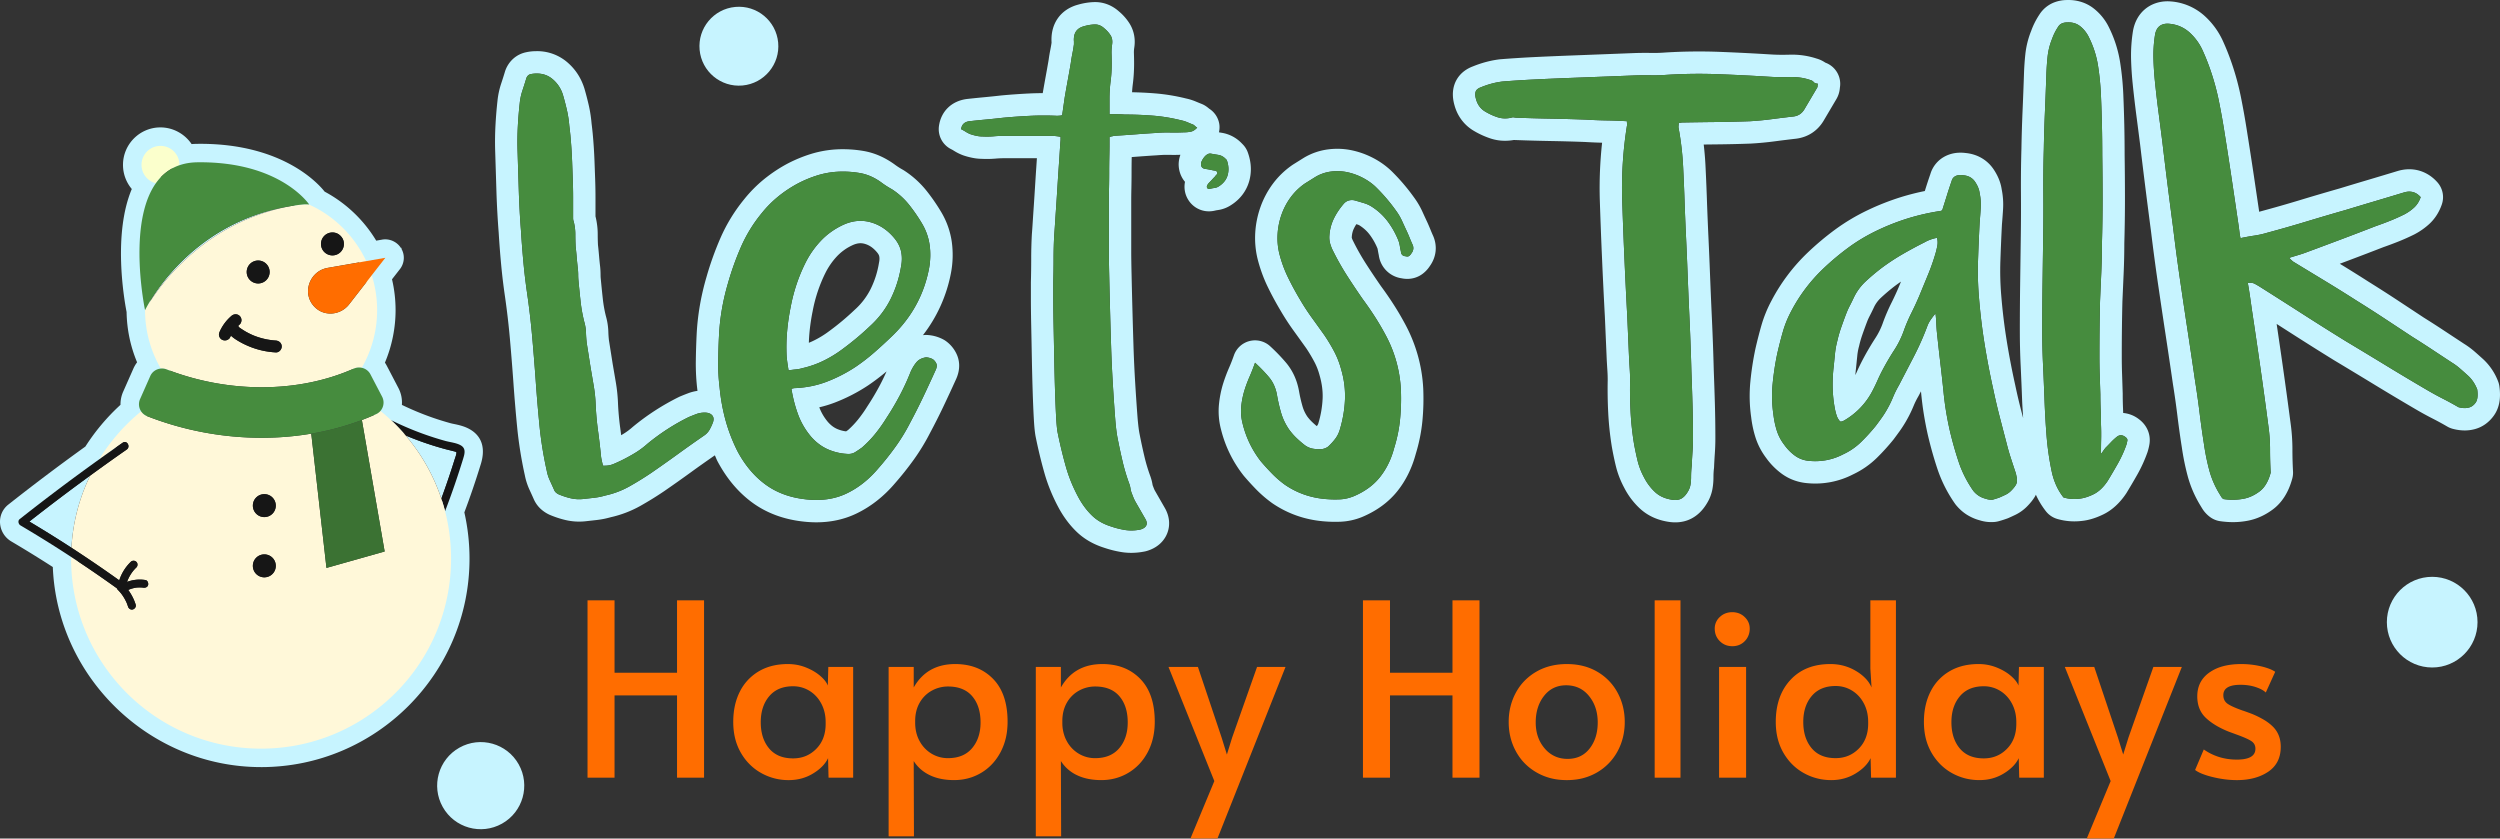
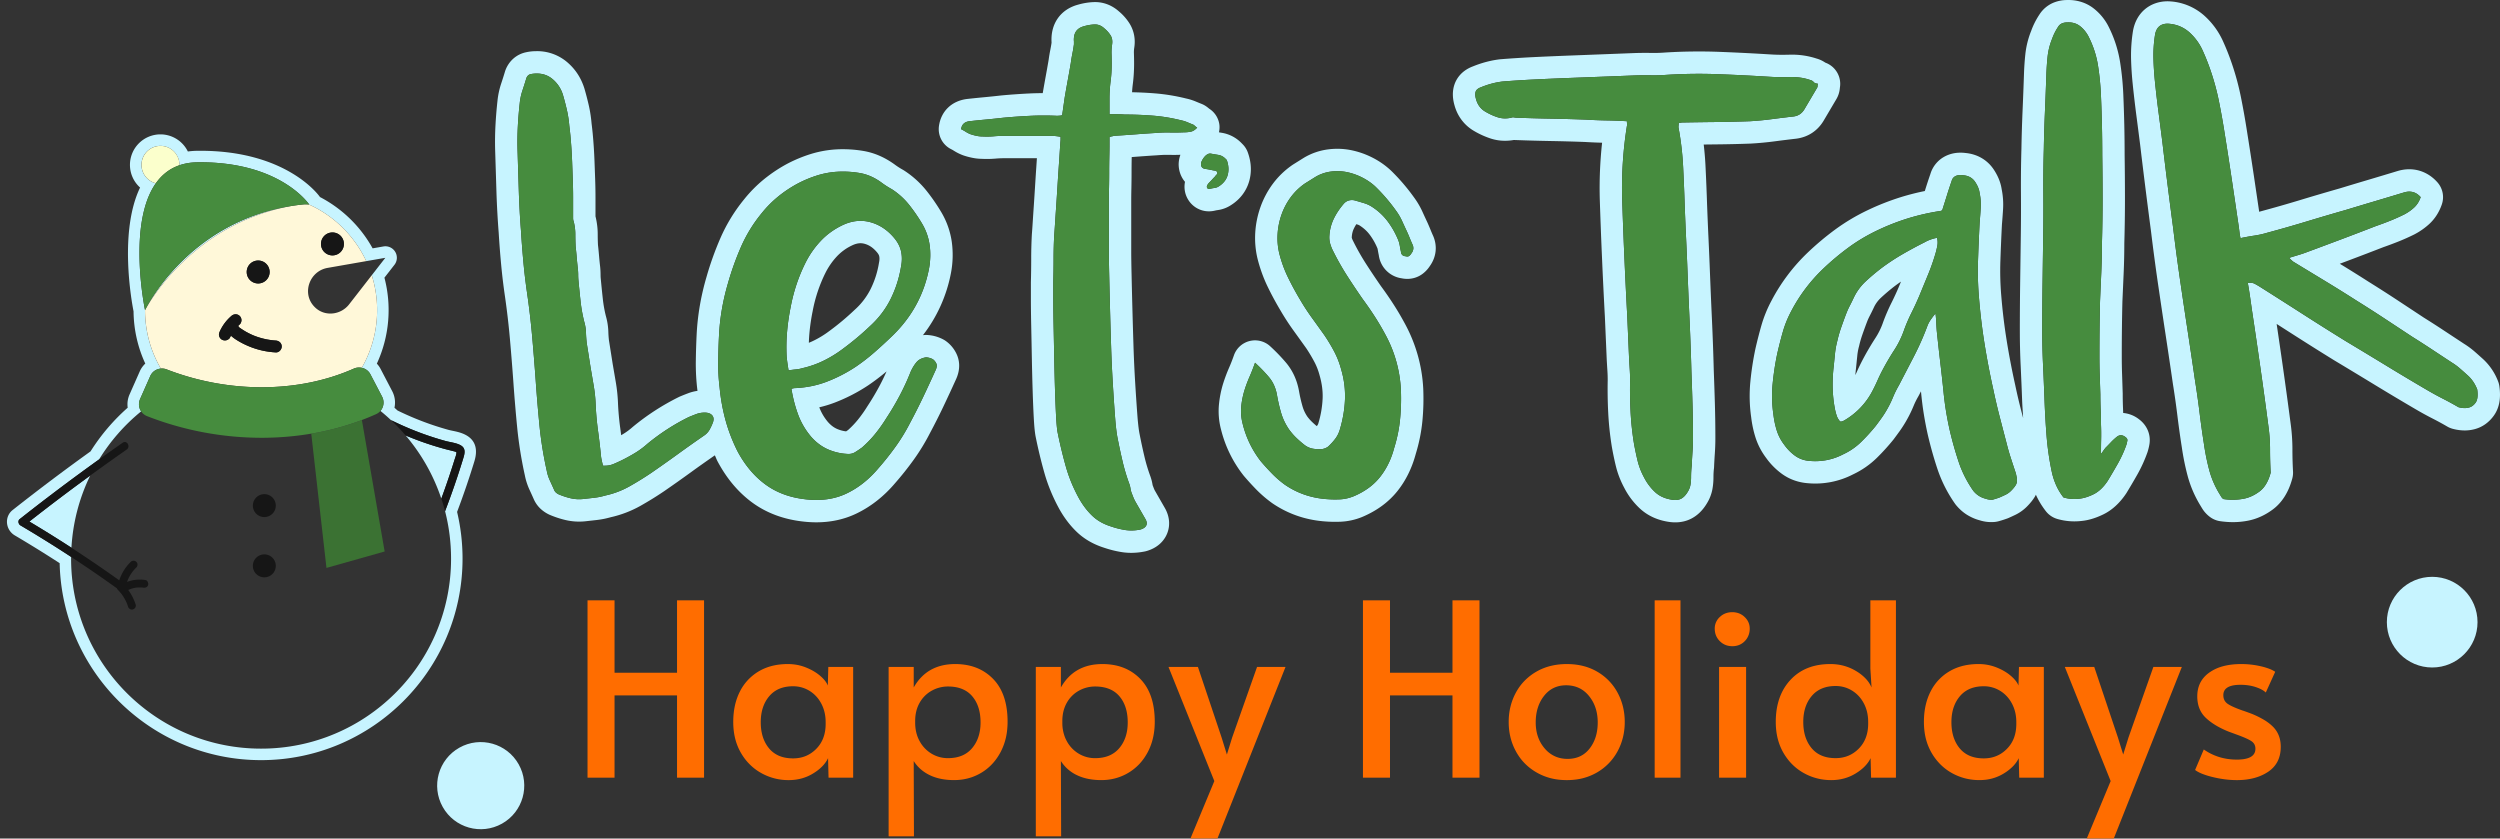
<svg xmlns="http://www.w3.org/2000/svg" version="1.1" id="Layer_1" x="0" y="0" viewBox="0 0 278.213 93.313" xml:space="preserve">
  <rect x="0" y="0" width="278.213" height="93.313" fill="#333333" stroke="none" />
  <style>.st0{fill:none}.st1{fill:#c7f4ff}.st2{fill:#468c3e}.st3{fill:#ff6d00}.st5{fill:#161616}.st6{fill:#fff8d9}</style>
  <path class="st0" d="M207.32 39.975a31.63 31.63 0 011.401-2.38 7.895 7.895 0 00.867-1.808c.265-.716.575-1.43.92-2.12.284-.569.548-1.14.774-1.674l.27-.655c-.238.163-.47.33-.692.496-.551.425-1.073.867-1.552 1.315-.32.298-.57.641-.749 1.012-.158.342-.323.677-.492 1.003-.11.212-.21.431-.29.64-.18.475-.355.955-.523 1.436a11.86 11.86 0 00-.386 1.355 6.414 6.414 0 00-.179.983l-.146 1.442c-.03.24-.053.48-.07.722.064-.135.126-.27.184-.402.2-.454.423-.911.663-1.365zM92.862 44.815c-.547.207-1.11.378-1.688.513.23.604.555 1.15.958 1.629.311.352.633.6.989.762.319.146.663.24 1.038.286.07-.047.141-.096.213-.147a9.77 9.77 0 001.1-1.153 14.44 14.44 0 001.095-1.553 28.16 28.16 0 001.363-2.305c.261-.495.506-1.002.733-1.517a24.378 24.378 0 01-2.076 1.574 19.083 19.083 0 01-3.725 1.911zM92.288 36.842a28.687 28.687 0 002.815-2.354 7.762 7.762 0 001.778-2.309 10.227 10.227 0 00.952-3.017c.05-.248.053-.46.01-.65-.028-.13-.11-.275-.25-.44-.427-.506-.873-.807-1.404-.948a1.642 1.642 0 00-.425-.057c-.3 0-.62.085-.977.26a5.563 5.563 0 00-1.658 1.21 7.805 7.805 0 00-1.273 1.837 16.29 16.29 0 00-1.415 4.232c-.169.825-.292 1.66-.365 2.482-.032.35-.053.703-.062 1.06.187-.076.37-.158.55-.246a10.82 10.82 0 001.724-1.06z" />
  <path class="st1" d="M57.124 42.42c.118 1.694.262 3.425.43 5.137.172 1.762.459 3.557.853 5.335.11.565.29 1.119.536 1.646.154.332.312.68.47 1.04a3.256 3.256 0 00.866 1.15 3.718 3.718 0 00.907.57c.574.243 1.16.435 1.739.572a6.604 6.604 0 002.2.143l.246-.028 1.045-.117a9.692 9.692 0 001.555-.31 12.213 12.213 0 003.309-1.269 37.777 37.777 0 002.63-1.627 153.206 153.206 0 002.966-2.097c.87-.632 1.766-1.263 2.678-1.895.097.212.177.43.282.639 1.025 1.935 2.315 3.467 3.863 4.606 1.603 1.179 3.533 1.896 5.737 2.131.472.053.95.08 1.413.08 1.603 0 3.094-.324 4.432-.963 1.623-.774 3.085-1.923 4.347-3.414.7-.797 1.4-1.676 2.048-2.577a23.265 23.265 0 001.803-2.953 69.151 69.151 0 001.5-2.964c.462-.97.917-1.952 1.366-2.944.617-1.275.402-2.285.11-2.911a3.68 3.68 0 00-1.197-1.448 2.488 2.488 0 00-.236-.15 4.305 4.305 0 00-1.955-.527c-.12 0-.238.008-.357.025a16.223 16.223 0 003.12-6.93 10.71 10.71 0 00.092-3.432 8.91 8.91 0 00-1.173-3.33 20.974 20.974 0 00-1.667-2.411 10.467 10.467 0 00-2.482-2.23c-.05-.032-.1-.062-.151-.09a7.94 7.94 0 01-.909-.589c-1.104-.793-2.248-1.283-3.443-1.488a13.655 13.655 0 00-2.296-.194 11.945 11.945 0 00-3.586.537c-.86.268-1.701.615-2.506 1.03a16.356 16.356 0 00-2.653 1.747 14.924 14.924 0 00-2.25 2.268 18.519 18.519 0 00-2.618 4.272 34.596 34.596 0 00-1.582 4.422 28.112 28.112 0 00-.73 3.16 26.855 26.855 0 00-.352 3.235 82.108 82.108 0 00-.09 2.95 24.026 24.026 0 00.173 3.165c.003.036.01.07.014.105a4.956 4.956 0 00-.993.248c-.312.117-.624.24-.935.37a2.46 2.46 0 00-.141.065 26.454 26.454 0 00-5.151 3.342 7.06 7.06 0 01-.98.733c-.095.06-.194.118-.294.176-.034-.269-.069-.536-.105-.801a30.29 30.29 0 01-.245-2.679 18.218 18.218 0 00-.244-2.401l-.355-2.076-.206-1.31-.192-1.213-.013-.08c-.035-.31-.058-.625-.067-.937a7.265 7.265 0 00-.279-1.778 14.463 14.463 0 01-.336-1.887 140.99 140.99 0 01-.226-2.224 4.37 4.37 0 01-.024-.44 9.42 9.42 0 00-.047-.915c-.05-.422-.088-.806-.121-1.2a39.545 39.545 0 00-.122-1.236 25.31 25.31 0 01-.028-1.193c0-.656-.084-1.324-.248-1.987V21.94c0-.667-.013-1.333-.037-2l-.032-.88-.039-1.081a54.74 54.74 0 00-.205-3.146 47.344 47.344 0 00-.124-1.105 14.724 14.724 0 00-.315-2.03 33.868 33.868 0 00-.478-1.839c-.365-1.174-.99-2.134-1.873-2.9a5.145 5.145 0 00-3.419-1.266l-.105.002a5.32 5.32 0 00-1.133.128c-1.025.229-1.837.931-2.238 1.93-.028.07-.053.14-.074.212-.134.447-.274.888-.42 1.324-.21.63-.35 1.283-.415 1.937a47.552 47.552 0 00-.22 2.675c-.051.923-.064 1.866-.039 2.802l.142 4.573c.047 1.535.133 3.097.254 4.643.069 1.138.16 2.325.268 3.484.11 1.187.252 2.38.423 3.542.228 1.582.413 3.16.549 4.686.14 1.578.268 3.174.385 4.787zm2.518-34.235c.73-.023 1.362.194 1.892.655.53.46.902 1.031 1.114 1.715.165.566.312 1.132.442 1.697.13.566.218 1.144.265 1.732.047.378.09.743.124 1.097a52.382 52.382 0 01.194 2.987l.071 1.964c.023.637.036 1.272.036 1.91V24.274c0 .141.023.272.07.39.118.471.177.937.177 1.396 0 .46.012.926.036 1.397.047.402.088.813.123 1.238.036.424.077.837.124 1.237.024.236.036.46.036.672 0 .212.011.437.035.672.07.755.147 1.509.23 2.264s.218 1.508.406 2.262c.118.402.183.802.195 1.203.012.4.04.801.088 1.202l.213 1.344.212 1.344.353 2.068c.118.697.19 1.397.213 2.105.047.99.135 1.956.265 2.9.13.942.241 1.897.336 2.864.023.165.053.324.088.477.035.154.076.325.124.513.424.024.807-.036 1.149-.177.342-.141.678-.295 1.008-.46.518-.259 1.008-.53 1.468-.812.46-.284.901-.614 1.326-.991.718-.59 1.461-1.132 2.227-1.627s1.556-.943 2.37-1.343c.283-.118.566-.23.848-.337.283-.106.59-.159.92-.159.377 0 .654.1.831.3.177.201.206.466.088.796a6.07 6.07 0 01-.389.831 1.964 1.964 0 01-.636.655c-.99.684-1.957 1.367-2.9 2.051-.943.684-1.91 1.367-2.9 2.05a35.09 35.09 0 01-2.457 1.521 9.69 9.69 0 01-2.706 1.025c-.4.12-.807.201-1.22.249l-1.255.141a4.145 4.145 0 01-1.379-.088 8.132 8.132 0 01-.672-.19 8.861 8.861 0 01-.672-.253 1.258 1.258 0 01-.265-.176.777.777 0 01-.195-.248c-.165-.377-.33-.742-.495-1.096a4.642 4.642 0 01-.353-1.096 43.256 43.256 0 01-.487-2.542 41.354 41.354 0 01-.327-2.533 178.563 178.563 0 01-.424-5.075 301.07 301.07 0 00-.389-4.827 88.42 88.42 0 00-.566-4.827 64.71 64.71 0 01-.406-3.412 108.55 108.55 0 01-.266-3.448 96.347 96.347 0 01-.247-4.527c-.048-1.508-.095-3.028-.142-4.56a32.09 32.09 0 01.036-2.6c.047-.86.117-1.716.212-2.564.047-.471.147-.937.3-1.396.154-.46.301-.926.442-1.397.095-.235.248-.378.46-.425a2.82 2.82 0 01.601-.07zm20.369 29.21c.047-.99.153-1.968.318-2.935.165-.967.39-1.933.672-2.9.401-1.415.89-2.781 1.468-4.102a16.007 16.007 0 012.28-3.714 12.384 12.384 0 011.875-1.891 13.735 13.735 0 012.228-1.468 13.117 13.117 0 012.104-.866 9.38 9.38 0 012.21-.406c.849-.048 1.685 0 2.51.141.207.035.41.083.613.144.403.12.798.291 1.184.512.193.11.384.234.573.37a10 10 0 001.202.777 7.94 7.94 0 011.892 1.697c.53.662 1.02 1.368 1.468 2.123.447.754.73 1.556.848 2.404.06.425.083.855.071 1.291a8.588 8.588 0 01-.141 1.326c-.142.73-.334 1.436-.577 2.115-.73 2.038-1.916 3.843-3.56 5.417a55.739 55.739 0 01-1.946 1.786 21.544 21.544 0 01-2.086 1.61 16.51 16.51 0 01-3.236 1.661c-.56.212-1.139.377-1.737.495s-1.216.189-1.852.213c-.012 0-.044.006-.097.017s-.127.03-.221.053c.165 1.013.412 1.97.742 2.864.33.896.814 1.722 1.45 2.475a5.742 5.742 0 00.862.805c.303.23.623.422.96.575a6.149 6.149 0 002.21.53c.33.024.618-.04.866-.195.247-.152.5-.323.76-.512a12.275 12.275 0 001.485-1.538 16.85 16.85 0 001.238-1.75 31.247 31.247 0 001.485-2.51c.448-.85.849-1.722 1.203-2.619.094-.211.196-.407.305-.587.109-.18.225-.343.35-.49.246-.295.605-.479 1.077-.55.283.025.531.096.743.214.082.059.156.128.22.208.066.079.122.169.169.269.047.1.061.216.044.349a1.453 1.453 0 01-.15.446c-.448.99-.902 1.969-1.361 2.936-.46.966-.95 1.933-1.468 2.899a20.722 20.722 0 01-1.609 2.635 31.722 31.722 0 01-1.927 2.422c-.778.92-1.632 1.67-2.563 2.251-.31.194-.629.369-.956.525-1.308.625-2.811.843-4.509.654-1.768-.188-3.277-.742-4.526-1.662a9.587 9.587 0 01-.898-.749c-.285-.27-.558-.56-.817-.869a11.999 11.999 0 01-1.397-2.095 19.363 19.363 0 01-.756-1.71 18.154 18.154 0 01-.57-1.738 21.385 21.385 0 01-.654-3.624 21.438 21.438 0 01-.16-2.865c.013-.942.041-1.897.089-2.865zm18.652 3.935a23.972 23.972 0 01-.733 1.517 28.16 28.16 0 01-1.402 2.366c-.321.52-.676 1.023-1.055 1.492a9.77 9.77 0 01-1.1 1.153c-.073.05-.143.1-.214.147a3.517 3.517 0 01-1.038-.286c-.356-.161-.678-.41-.989-.762a5.615 5.615 0 01-.958-1.63 13.23 13.23 0 001.688-.512 19.084 19.084 0 003.725-1.911 24.378 24.378 0 002.076-1.574z" />
  <path class="st1" d="M87.543 39.658c.024.26.053.513.089.76.035.247.076.513.123.796.306-.046.584-.082.831-.106.248-.023.49-.07.725-.141.825-.189 1.61-.466 2.352-.831s1.444-.796 2.104-1.291a33.53 33.53 0 001.556-1.22c.495-.413.978-.843 1.45-1.291.99-.896 1.768-1.91 2.334-3.042a12.608 12.608 0 00.974-2.685c.075-.313.14-.632.193-.956.059-.295.088-.582.088-.862s-.03-.553-.088-.818c-.119-.53-.377-1.032-.778-1.503a6.152 6.152 0 00-.591-.613 5.323 5.323 0 00-.643-.496 4.886 4.886 0 00-1.436-.641c-1.026-.272-2.069-.147-3.13.37-.46.225-.888.483-1.286.774s-.765.618-1.1.977a10.18 10.18 0 00-1.68 2.422 18.613 18.613 0 00-1.627 4.845c-.189.92-.324 1.84-.407 2.759-.082.919-.1 1.85-.053 2.793zm2.532-2.57c.074-.823.197-1.657.366-2.482a16.29 16.29 0 011.415-4.232 7.805 7.805 0 011.273-1.837 5.563 5.563 0 011.658-1.21c.357-.175.677-.26.977-.26.142 0 .28.019.425.057.531.14.977.442 1.403.948.14.165.223.31.252.44.042.19.038.402-.011.65l-.016.087a10.227 10.227 0 01-.936 2.93 7.761 7.761 0 01-1.779 2.31 28.682 28.682 0 01-2.814 2.353c-.549.412-1.123.765-1.724 1.06-.18.088-.363.17-.55.245.01-.356.03-.71.062-1.059zM105.847 16.602c.105.052.203.107.295.166a5.355 5.355 0 001.089.533c.297.1.608.184.926.25.365.078.733.12 1.095.125a11.723 11.723 0 001.542-.026c.34-.03.68-.044 1.008-.044h3.59l-.062.932c-.048.699-.095 1.427-.142 2.186a484.9 484.9 0 01-.14 2.164 398.21 398.21 0 00-.125 1.884 72.236 72.236 0 01-.09 1.277c-.05.903-.075 1.823-.075 2.735a99.26 99.26 0 01-.035 2.635v1.785c0 .876.012 1.89.036 3.04.023 1.13.047 2.33.07 3.601.024 1.284.054 2.497.09 3.64.036 1.153.078 2.17.126 3.047.056 1.027.127 1.698.23 2.174.263 1.296.58 2.611.938 3.88.39 1.388.957 2.761 1.683 4.08.557.988 1.202 1.83 1.928 2.525.817.784 1.83 1.373 3.006 1.75.671.23 1.347.399 2.008.502.345.054.7.081 1.055.081.488 0 .992-.051 1.498-.153.064-.013.128-.028.191-.046 1.254-.357 1.874-1.105 2.173-1.67.513-.971.462-2.115-.136-3.143l-.544-.948-.543-.946a1.66 1.66 0 01-.1-.207 26.33 26.33 0 01-.162-.418 5.37 5.37 0 00-.237-.95c-.27-.73-.496-1.475-.67-2.215-.192-.81-.37-1.634-.529-2.45-.074-.347-.17-.952-.262-2.17a249.275 249.275 0 01-.244-3.642c-.082-1.332-.146-2.74-.192-4.189a835.092 835.092 0 01-.211-7.931c-.023-1.061-.035-1.87-.035-2.422v-5.746c0-.374.006-.82.017-1.342.012-.561.019-1.15.019-1.77 0-.582.005-1.135.017-1.66v-.027l.53-.04c.753-.057 1.513-.11 2.278-.157.426-.035.785-.051 1.127-.051l.24.002c.187.005.381.007.578.007.217 0 .444-.008.667-.014a3.235 3.235 0 00-.196 1.038c0 .755.257 1.444.706 1.973-.137.685-.015 1.4.366 2.005a2.695 2.695 0 002.303 1.276 2.84 2.84 0 00.664-.08c.1-.024.198-.043.293-.056a3.565 3.565 0 001.514-.569c.999-.635 1.71-1.574 2.015-2.69.279-1.021.223-2.085-.166-3.163a2.49 2.49 0 00-.582-.916l-.14-.142a3.937 3.937 0 00-2.161-1.122c-.12-.019-.217-.037-.328-.056.07-.32.09-.651.028-.982a2.49 2.49 0 00-1.115-1.647 3.73 3.73 0 00-.368-.282 2.485 2.485 0 00-.47-.248 30.69 30.69 0 01-.638-.261 6.197 6.197 0 00-1.106-.347 21.667 21.667 0 00-3.467-.567 41.989 41.989 0 00-2.533-.124c.017-.31.044-.607.081-.888.096-.732.145-1.514.145-2.324 0-.356-.006-.725-.019-1.107a3.266 3.266 0 01.03-.587c.207-1.245-.165-2.182-.515-2.74a5.756 5.756 0 00-1.158-1.329c-.77-.693-1.696-1.06-2.678-1.06l-.112.002a7.21 7.21 0 00-1.779.285c-1.948.52-3.071 2.111-2.955 4.177v.064a14.17 14.17 0 01-.129.745c-.078.39-.144.78-.197 1.173-.113.656-.22 1.261-.323 1.817-.105.575-.216 1.197-.332 1.87-.498.002-.996.014-1.494.038-1.025.05-2.073.123-3.116.22-.651.074-1.258.137-1.876.195-.649.06-1.3.127-1.953.199-1.713.223-2.887 1.378-3.111 3.022a2.49 2.49 0 001.356 2.564zm3.94-3.306c.636-.06 1.26-.125 1.874-.196a67.882 67.882 0 013.005-.211 30.993 30.993 0 012.97 0 7.39 7.39 0 00.283-.018.936.936 0 00.284-.053l.141-.99.142-.991c.117-.683.23-1.313.335-1.891.107-.578.218-1.208.336-1.892.047-.354.106-.707.177-1.062.071-.353.13-.706.177-1.06v-.318a2.24 2.24 0 01.03-.623c.116-.557.483-.915 1.102-1.074.2-.06.399-.105.596-.138.198-.032.394-.052.588-.058.39-.01.749.137 1.079.443.283.236.513.495.69.778.176.282.23.637.159 1.06a5.755 5.755 0 00-.054 1.027c.012.353.018.695.018 1.025 0 .354-.01.697-.031 1.03-.02.333-.052.655-.093.967a15.264 15.264 0 00-.123 2v1.661h.848c.283 0 .566.012.849.035 1.061 0 2.11.041 3.147.124 1.037.083 2.075.254 3.112.513.235.048.466.118.69.212.224.095.453.189.69.282.07.048.135.1.194.16a.86.86 0 00.23.16c-.236.259-.478.412-.725.459a4.03 4.03 0 01-.76.07c-.543.024-1.067.03-1.574.018a14.727 14.727 0 00-1.574.053c-.778.047-1.55.101-2.316.16-.766.058-1.538.111-2.316.159-.071.023-.142.04-.212.053-.071.012-.166.04-.283.088v.796c0 .388-.006.855-.018 1.397a76.76 76.76 0 00-.018 1.715c0 .601-.006 1.173-.017 1.715a63.293 63.293 0 00-.018 1.397V28.024c0 .565.012 1.392.035 2.475a834.095 834.095 0 00.212 7.957 153.379 153.379 0 00.195 4.26c.082 1.357.164 2.582.247 3.68.083 1.095.183 1.914.3 2.457.166.848.349 1.697.55 2.546.2.848.453 1.685.76 2.51.047.142.082.29.106.442.023.154.058.301.106.442.07.189.14.371.212.549.07.176.153.347.247.512l.548.954.549.956c.164.283.194.524.088.725a.728.728 0 01-.243.26c-.11.074-.246.135-.411.182a4.767 4.767 0 01-1.68.053 9.316 9.316 0 01-1.61-.407c-.825-.26-1.514-.654-2.068-1.185a7.495 7.495 0 01-.782-.88 9.12 9.12 0 01-.685-1.047 17.44 17.44 0 01-.845-1.755 16.19 16.19 0 01-.623-1.8 51.809 51.809 0 01-.901-3.73 4.237 4.237 0 01-.051-.296 9.843 9.843 0 01-.047-.397c-.03-.298-.056-.661-.08-1.092-.047-.86-.088-1.857-.123-2.988a279.257 279.257 0 01-.088-3.608 1927.97 1927.97 0 00-.071-3.606 174.602 174.602 0 01-.036-2.989V31.42c.023-.896.036-1.774.036-2.635s.023-1.727.07-2.598a107.688 107.688 0 00.088-1.256c.036-.554.077-1.179.125-1.874.046-.695.093-1.42.14-2.175a416.257 416.257 0 01.209-3.165l.057-.884c.036-.554.065-.973.089-1.256v-.353a6.385 6.385 0 00-.478-.071c-.2-.023-.36-.035-.477-.035h-5.269c-.401 0-.808.017-1.22.053-.413.035-.831.04-1.255.017-.213 0-.43-.023-.655-.07a6.007 6.007 0 01-.654-.177 2.84 2.84 0 01-.53-.266 5.657 5.657 0 00-.53-.3c.07-.519.376-.813.919-.884.636-.07 1.273-.136 1.91-.194zm26.592 4.367l.141.14c.053.148.095.293.126.436.031.143.051.284.06.423.018.277-.009.545-.08.804-.07.26-.188.495-.353.707a2.483 2.483 0 01-.637.566c-.14.094-.3.154-.477.177-.177.024-.36.06-.548.106-.118.024-.207-.011-.265-.106-.06-.094-.053-.2.017-.318a.923.923 0 01.177-.248c.118-.117.23-.235.336-.353a10.5 10.5 0 01.336-.355c.047-.07.111-.146.195-.23.082-.08.088-.181.017-.3-.047-.07-.124-.11-.23-.123a2.411 2.411 0 01-.3-.053l-.354-.072a5.123 5.123 0 00-.318-.053 1.194 1.194 0 01-.248-.053c-.212-.07-.318-.235-.318-.494 0-.118.035-.248.106-.39a2.17 2.17 0 01.265-.406c.107-.129.224-.23.354-.3a.544.544 0 01.371-.072c.26.048.536.095.831.142.295.047.56.19.796.425zM151.606 57.523c1.637-.693 2.948-1.664 3.927-2.899.918-1.159 1.596-2.535 2.015-4.092.37-1.202.62-2.428.74-3.645.116-1.182.15-2.411.097-3.654a16.867 16.867 0 00-1.99-7.122 31.873 31.873 0 00-1.302-2.22 38.685 38.685 0 00-1.414-2.049 84.3 84.3 0 01-1.646-2.46 26.233 26.233 0 01-1.447-2.552 2.045 2.045 0 01-.157-.383c.021-.418.102-.735.244-1.025a4.8 4.8 0 01.267-.474l.107.032c.114.034.21.077.286.128.458.3.818.637 1.117 1.04.335.452.618.956.843 1.499a.78.78 0 01.026.113c.036.214.076.426.121.64a2.986 2.986 0 002.556 2.573c.205.042.41.063.614.063.622 0 1.21-.194 1.7-.56.316-.237.589-.529.812-.87.719-1.006.855-2.217.372-3.342a15.43 15.43 0 01-.292-.68 21.977 21.977 0 00-.364-.85c-.201-.427-.378-.812-.55-1.19a8.802 8.802 0 00-.91-1.55 22.195 22.195 0 00-2.574-3.005 8.865 8.865 0 00-1.998-1.411 9.263 9.263 0 00-2.344-.846 7.818 7.818 0 00-1.639-.174c-.347 0-.7.023-1.049.07a6.97 6.97 0 00-2.714.956l-.425.266-.171.107-.56.35a9.185 9.185 0 00-2.26 2.153 9.911 9.911 0 00-1.37 2.573 10.39 10.39 0 00-.58 2.815 9.855 9.855 0 00.237 2.884c.283 1.139.67 2.207 1.158 3.21.441.91.935 1.819 1.465 2.702.424.724.902 1.458 1.408 2.158.457.633.92 1.277 1.39 1.934.312.463.634.998.92 1.539.24.453.433.95.574 1.476.267.92.377 1.78.342 2.61a11.23 11.23 0 01-.465 2.72.767.767 0 01-.185.34 9.612 9.612 0 01-.55-.49 4.575 4.575 0 01-.504-.576 3.979 3.979 0 01-.527-1.115 15.725 15.725 0 01-.397-1.725c-.223-1.23-.711-2.289-1.455-3.167a20.298 20.298 0 00-1.755-1.817 2.49 2.49 0 00-4.033 1.015c-.169.484-.347.94-.53 1.356-.25.57-.471 1.158-.66 1.752a11.773 11.773 0 00-.477 2.377 7.97 7.97 0 00.228 2.749 13.55 13.55 0 002.529 5.16 29.41 29.41 0 001.372 1.507 13.65 13.65 0 001.807 1.552c1.697 1.161 3.623 1.84 5.722 2.017a14.705 14.705 0 001.912.042 7.145 7.145 0 002.386-.535zm-4.089-1.987c-1.674-.141-3.182-.672-4.526-1.591a11.12 11.12 0 01-1.432-1.239 26.832 26.832 0 01-1.256-1.378 11.068 11.068 0 01-2.015-4.172c-.165-.637-.218-1.268-.16-1.893s.183-1.243.372-1.856c.164-.519.354-1.02.566-1.503.212-.484.412-.996.601-1.539.283.26.553.522.809.787.256.266.5.534.73.805.46.543.76 1.202.901 1.98.118.684.271 1.35.46 1.998.094.324.215.641.362.95.147.31.321.612.522.906.259.354.53.667.813.937.283.272.59.538.92.796.282.213.589.348.92.407.33.06.658.077.989.053.283-.047.519-.141.707-.283.283-.259.542-.541.778-.848.118-.154.221-.319.31-.495.088-.177.162-.366.22-.567.166-.554.295-1.108.39-1.661.094-.554.153-1.108.177-1.663a10.382 10.382 0 00-.425-3.359 9.536 9.536 0 00-.778-1.998 19.416 19.416 0 00-1.096-1.821c-.472-.66-.937-1.308-1.397-1.945-.46-.637-.89-1.297-1.29-1.98a32.723 32.723 0 01-1.362-2.512 13.69 13.69 0 01-.972-2.687 7.33 7.33 0 01-.177-2.157 7.86 7.86 0 01.442-2.139 7.39 7.39 0 011.025-1.928 6.672 6.672 0 011.574-1.52l.566-.354c.188-.118.377-.235.565-.354a4.473 4.473 0 011.751-.618 5.348 5.348 0 011.839.07c.601.13 1.172.336 1.715.62.271.141.524.294.76.46.236.164.454.341.654.53a19.702 19.702 0 012.3 2.687c.258.354.476.725.653 1.114.177.389.36.784.548 1.185.118.259.224.507.319.742.094.237.2.484.318.743.035.083.059.164.07.245a.824.824 0 010 .241 1.01 1.01 0 01-.212.469c-.07.118-.153.211-.247.282s-.224.083-.39.035c-.33-.023-.506-.2-.53-.53a12.042 12.042 0 01-.123-.636 3.185 3.185 0 00-.16-.601 9.743 9.743 0 00-.521-1.088 9.277 9.277 0 00-.645-.998 6.726 6.726 0 00-1.733-1.627c-.283-.189-.601-.336-.955-.442s-.696-.207-1.026-.3a1.295 1.295 0 00-.636.017 1.155 1.155 0 00-.566.37c-.224.26-.427.527-.61.801a7.333 7.333 0 00-.486.844 5.054 5.054 0 00-.495 1.893c-.024.33.011.648.106.954.094.307.212.59.354.85.471.942.984 1.844 1.538 2.704.554.86 1.125 1.715 1.715 2.563.471.637.92 1.286 1.344 1.946.424.66.825 1.343 1.202 2.05a14.27 14.27 0 011.697 6.048 23.64 23.64 0 01-.088 3.306 16.07 16.07 0 01-.654 3.2c-.33 1.25-.855 2.33-1.574 3.236-.36.454-.782.86-1.269 1.216a8.132 8.132 0 01-1.648.924c-.26.106-.519.189-.778.248-.26.058-.519.094-.778.105-.519.023-1.05.012-1.592-.035zM163.936 14.512a9.375 9.375 0 001.957.904c.508.166 1.048.25 1.597.25.327 0 .66-.03.995-.09.09.008.181.012.274.013 1.3.048 2.594.083 3.883.106 1.256.024 2.51.058 3.758.105.62.038 1.253.066 1.89.082a46.617 46.617 0 00-.259 6.266c.072 2.217.154 4.402.25 6.569.093 2.164.2 4.348.319 6.549l.21 4.854c.026.445.05.832.074 1.202.02.312.03.643.03.989a51.284 51.284 0 00.057 3.627c.063 1.24.197 2.508.4 3.769.133.75.28 1.455.444 2.135.202.841.524 1.673.954 2.471a8.292 8.292 0 001.72 2.271c.848.787 1.912 1.286 3.162 1.482.252.042.523.065.784.065.651 0 1.255-.142 1.793-.422.685-.358 1.259-.918 1.71-1.668a4.579 4.579 0 00.636-1.65c.072-.409.109-.845.109-1.295 0-.165.004-.33.013-.495.009-.156.021-.299.038-.434.009-.067.014-.135.017-.203.022-.519.05-1.02.085-1.507a24.7 24.7 0 00.059-1.711c0-1.291-.019-2.576-.054-3.82a434.023 434.023 0 00-.125-3.735 274.06 274.06 0 00-.195-5.467 743.23 743.23 0 01-.23-5.392 395.67 395.67 0 00-.16-3.787c-.058-1.23-.11-2.476-.157-3.74a251.229 251.229 0 00-.179-4.365 34.89 34.89 0 00-.197-2.356l1.45-.017c1.267-.012 2.551-.042 3.815-.09a35.549 35.549 0 002.642-.25c.784-.104 1.584-.202 2.395-.295 1.355-.176 2.447-.927 3.114-2.12l1.361-2.305a2.852 2.852 0 00.375-1.234 2.51 2.51 0 00-1.62-2.802 3.325 3.325 0 00-.985-.46 8.787 8.787 0 00-2.769-.429c-.096 0-.193.002-.29.005-.253.007-.5.01-.74.01-.468 0-.913-.014-1.322-.041-1.952-.121-3.882-.217-5.749-.288a61.092 61.092 0 00-5.922.073 16.877 16.877 0 01-1.619.05 34.855 34.855 0 00-1.965.019l-2.404.093-1.276.049-1.819.07-1.858.071a389.82 389.82 0 00-3.684.16 129.431 129.431 0 00-3.797.244c-.522.062-1.044.162-1.552.298-.48.126-.973.292-1.46.49-1.379.515-1.885 1.492-2.064 2.033-.23.69-.23 1.458.003 2.277.321 1.193 1.043 2.178 2.078 2.817zm.883-4.806c.4-.165.801-.3 1.202-.406.4-.107.801-.183 1.202-.23 1.203-.095 2.41-.17 3.625-.23 1.214-.059 2.434-.112 3.66-.16l3.678-.14c1.225-.048 2.451-.094 3.677-.143.613-.023 1.22-.029 1.821-.018.602.013 1.208-.005 1.822-.053 1.91-.117 3.801-.14 5.675-.07s3.766.165 5.676.283c.707.048 1.473.059 2.299.036.825-.023 1.579.082 2.263.318.188.047.324.123.406.23.083.105.242.171.478.194-.024.118-.036.207-.036.265s-.012.113-.035.16l-1.379 2.333c-.283.519-.696.814-1.238.884-.825.095-1.638.194-2.44.3a32.84 32.84 0 01-2.404.231c-1.273.047-2.523.076-3.749.088-1.226.012-2.475.03-3.748.053-.071 0-.142.006-.212.018a3.58 3.58 0 00-.248.053c0 .118-.006.224-.018.318a.758.758 0 00.018.283 32.745 32.745 0 01.495 4.261c.071 1.427.13 2.87.177 4.332.047 1.273.1 2.53.159 3.766a397.3 397.3 0 01.16 3.767c.07 1.815.146 3.618.229 5.41.082 1.792.147 3.607.195 5.445.047 1.25.088 2.488.123 3.714.036 1.226.053 2.475.053 3.748 0 .52-.017 1.032-.053 1.538a58.984 58.984 0 00-.088 1.574c-.024.19-.041.39-.053.601-.012.212-.018.425-.018.637 0 .307-.023.596-.07.866-.024.136-.063.27-.116.403-.053.132-.12.263-.203.393-.212.353-.454.601-.725.743-.271.141-.619.176-1.043.106-.377-.06-.72-.16-1.03-.301a3.097 3.097 0 01-.826-.548 5.862 5.862 0 01-1.22-1.627 7.762 7.762 0 01-.725-1.874 32.475 32.475 0 01-.407-1.945 32.403 32.403 0 01-.371-3.5 49.176 49.176 0 01-.053-3.501c0-.4-.012-.784-.036-1.15a196.27 196.27 0 01-.07-1.149l-.213-4.88a634.227 634.227 0 01-.318-6.524 567.175 567.175 0 01-.247-6.526c-.071-2.71.106-5.397.53-8.062a.503.503 0 00.018-.23 2.098 2.098 0 01-.018-.3 51.272 51.272 0 00-2.281-.088 48.338 48.338 0 01-2.245-.089 208.572 208.572 0 00-3.837-.107 209.172 209.172 0 01-3.873-.106c-.118 0-.224-.01-.318-.035a.524.524 0 00-.318.035c-.542.119-1.05.1-1.52-.053a6.797 6.797 0 01-1.415-.654c-.495-.306-.825-.766-.99-1.378-.094-.33-.106-.602-.036-.814a.62.62 0 01.204-.283c.1-.082.233-.153.398-.212zM204.178 45.386c.046.26.112.526.194.796.083.272.218.513.407.725h.177c.141-.046.247-.094.318-.141a8.09 8.09 0 003.077-3.218c.212-.4.406-.801.583-1.202.177-.4.371-.801.584-1.203a29 29 0 011.29-2.193c.46-.707.831-1.472 1.114-2.298.235-.636.507-1.26.814-1.874.305-.613.589-1.225.848-1.839l.99-2.404c.33-.802.613-1.615.849-2.44.07-.26.129-.519.177-.778a2.1 2.1 0 00-.035-.849 4.312 4.312 0 00-1.38.494c-.848.425-1.68.873-2.493 1.345a24.215 24.215 0 00-2.351 1.556c-.613.472-1.191.96-1.733 1.467a5.97 5.97 0 00-1.308 1.786c-.142.307-.29.607-.443.901a8.998 8.998 0 00-.406.902c-.19.496-.371.997-.548 1.503a14.3 14.3 0 00-.442 1.539c-.118.448-.201.901-.248 1.361-.048.46-.095.925-.141 1.397a17.209 17.209 0 00-.124 2.333c.012.778.088 1.556.23 2.334zm2.365-4.366l.146-1.442a6.414 6.414 0 01.2-1.067c.094-.42.217-.847.365-1.271.168-.481.342-.96.523-1.435.08-.21.18-.43.29-.641.17-.326.334-.661.492-1.003.18-.371.43-.714.749-1.012.479-.448 1.001-.89 1.552-1.315.223-.167.454-.333.692-.496l-.27.655c-.226.534-.49 1.105-.773 1.673a21.355 21.355 0 00-.943 2.18 7.895 7.895 0 01-.845 1.748 31.63 31.63 0 00-1.401 2.381c-.24.454-.462.911-.663 1.365-.058.133-.12.267-.184.402.017-.242.04-.482.07-.722z" />
  <path class="st1" d="M201.228 28.056a20.683 20.683 0 00-4.103 5.432A14.222 14.222 0 00196 36.275a50.704 50.704 0 00-.65 2.546 33.51 33.51 0 00-.565 3.697 16.69 16.69 0 00.098 3.934c.09.753.246 1.489.464 2.187.26.832.665 1.615 1.204 2.328a7.787 7.787 0 001.771 1.782c.835.598 1.8.943 2.87 1.026a9.161 9.161 0 005.044-.993 9.658 9.658 0 002.617-1.815 24.26 24.26 0 001.88-2.074c.22-.296.442-.596.663-.903.256-.355.505-.744.74-1.152.308-.535.584-1.093.814-1.654.147-.358.323-.713.523-1.059.019-.032.037-.065.054-.098l.248-.476.02.185c.073.78.175 1.585.301 2.366.125.775.278 1.564.454 2.344a43.127 43.127 0 001.056 3.739 15.051 15.051 0 001.948 3.857c.036.051.074.101.113.15.402.49.864.89 1.375 1.183.417.238.828.41 1.231.516a4.295 4.295 0 001.7.195c.147-.013.292-.04.433-.078.323-.088.646-.19.97-.307.054-.02.108-.042.162-.065a31.6 31.6 0 00.71-.328 4.7 4.7 0 001.315-.93c.391-.393.69-.77.916-1.154.029-.048.056-.115.084-.17a9.07 9.07 0 001.11 1.834 2.49 2.49 0 001.269.862 6.807 6.807 0 002.724.222c.735-.07 1.566-.318 2.41-.732.971-.475 1.83-1.263 2.547-2.34a71.436 71.436 0 001.247-2.12c.434-.77.809-1.597 1.115-2.46a6.896 6.896 0 00.213-.868c.178-1.086-.258-2.121-1.165-2.799a3.335 3.335 0 00-1.754-.695 46.03 46.03 0 00-.018-.496 37.138 37.138 0 01-.034-1.642l-.048-1.454-.023-.703a61.832 61.832 0 01-.034-2.076 247.16 247.16 0 01.07-6.025l.14-3.182c.048-1.097.072-2.21.073-3.31.047-1.63.071-3.278.071-4.898 0-1.627-.012-3.26-.036-4.9 0-1.089-.012-2.204-.036-3.307-.024-1.1-.06-2.213-.107-3.34a32.327 32.327 0 00-.365-3.73 13.421 13.421 0 00-1.357-4.085 5.978 5.978 0 00-1.642-1.92c-.773-.582-1.725-.89-2.75-.89l-.178.003a4.038 4.038 0 00-1.449.282 3.415 3.415 0 00-1.608 1.347 8.469 8.469 0 00-.912 1.816 9.674 9.674 0 00-.642 2.561c-.078.723-.13 1.461-.154 2.198-.048 1.408-.1 2.791-.159 4.15-.06 1.404-.103 2.818-.126 4.204-.047 1.62-.065 3.286-.053 4.922.011 1.583.006 3.201-.017 4.808l-.026 1.93-.045 3.323a382.535 382.535 0 00-.036 5.25c0 1.31.031 2.617.092 3.884.058 1.23.11 2.476.158 3.742.024.695.078 1.403.118 2.108l-.206-.79a63.55 63.55 0 01-.681-2.912 84.723 84.723 0 01-.95-4.96c-.26-1.613-.461-3.279-.597-4.951a32.604 32.604 0 01-.099-3.868c.046-1.353.104-2.708.173-4.071.047-.547.089-1.107.124-1.677a8.538 8.538 0 00-.154-2.242c-.111-.752-.415-1.499-.903-2.223-.707-1.044-1.811-1.683-3.117-1.808a4.566 4.566 0 00-.562-.036c-.577 0-1.118.118-1.607.35a3.273 3.273 0 00-1.748 2.038 52.366 52.366 0 00-.614 1.88 27.53 27.53 0 00-2.647.674 27.73 27.73 0 00-3.753 1.477 22.464 22.464 0 00-3.542 2.11 31.342 31.342 0 00-3.036 2.537zm4.506-.527c.483-.354.987-.687 1.511-1 .525-.311 1.07-.603 1.636-.874a25.106 25.106 0 013.412-1.345 25.1 25.1 0 013.519-.813c.07 0 .13-.01.177-.035a.317.317 0 01.141-.035c.188-.59.366-1.15.53-1.68s.342-1.066.531-1.61a.805.805 0 01.442-.548c.224-.105.5-.134.831-.088.442.036.801.18 1.077.435.093.084.176.181.25.29.294.437.464.855.512 1.256a6.01 6.01 0 01.124 1.662 69.95 69.95 0 01-.124 1.662c-.07 1.392-.13 2.775-.177 4.155a34.903 34.903 0 00.106 4.155c.142 1.745.348 3.46.62 5.145a84.694 84.694 0 00.972 5.075c.212 1.014.447 2.022.707 3.024.259 1.002.518 1.997.778 2.987.141.566.3 1.12.477 1.662.177.543.36 1.097.548 1.662.012.048.026.113.044.195l.063.3c.023.166.026.315.008.447a.918.918 0 01-.115.35c-.059.1-.132.204-.22.313a4.499 4.499 0 01-.31.34 2.21 2.21 0 01-.619.442 29.15 29.15 0 01-.654.301c-.26.094-.519.177-.778.248a1.793 1.793 0 01-.778-.106 2.524 2.524 0 01-1.379-.884 12.897 12.897 0 01-1.313-2.38c-.115-.276-.22-.555-.314-.838a39.452 39.452 0 01-.99-3.502 35.487 35.487 0 01-.424-2.192 33.569 33.569 0 01-.283-2.228 245.212 245.212 0 00-.372-3.341 246.09 246.09 0 01-.371-3.342 23.442 23.442 0 01-.053-.92 10.831 10.831 0 00-.088-.99c-.212.26-.395.5-.548.725a3.19 3.19 0 00-.372.725 30.593 30.593 0 01-1.467 3.306 764.853 764.853 0 01-1.68 3.236c-.26.448-.483.901-.672 1.362-.189.459-.413.913-.672 1.362-.189.33-.389.642-.601.936-.212.295-.424.583-.636.867a21.628 21.628 0 01-1.627 1.785 7.15 7.15 0 01-1.98 1.362 6.683 6.683 0 01-3.75.743 3.115 3.115 0 01-1.608-.566 5.29 5.29 0 01-1.22-1.238 5.137 5.137 0 01-.831-1.592 9.64 9.64 0 01-.371-1.768 13.976 13.976 0 01-.088-3.377 30.8 30.8 0 01.512-3.377c.189-.825.394-1.632.619-2.422.223-.79.536-1.561.937-2.316a18.105 18.105 0 013.607-4.774 28.703 28.703 0 012.794-2.334zm21.57 4.049l.07-5.251c.024-1.627.03-3.248.018-4.863-.012-1.614.006-3.235.053-4.862.023-1.391.065-2.77.124-4.138.059-1.367.112-2.758.16-4.173.023-.683.07-1.355.14-2.015a7.33 7.33 0 01.495-1.946c.165-.47.39-.919.673-1.343a.932.932 0 01.442-.39c.177-.07.37-.105.583-.105.542-.023 1.002.106 1.38.39.376.282.695.66.954 1.13.542 1.061.902 2.153 1.079 3.272.177 1.12.288 2.268.336 3.447a150.36 150.36 0 01.142 6.577c.023 1.628.035 3.25.035 4.864 0 1.614-.024 3.235-.071 4.862a74.12 74.12 0 01-.071 3.236c-.048 1.072-.094 2.15-.141 3.235a268.176 268.176 0 00-.07 6.082c0 .732.01 1.45.034 2.158l.071 2.156c0 .543.012 1.097.035 1.663.023.565.036 1.131.036 1.697.023.542.029 1.079.017 1.61-.012.53-.017 1.078-.017 1.644.093-.118.177-.23.247-.337a4.86 4.86 0 01.248-.335c.212-.212.418-.425.619-.637.2-.212.418-.412.654-.602.306-.235.624-.222.955.036.164.119.235.248.212.39-.024.14-.06.294-.106.458a13.14 13.14 0 01-.937 2.07 69.034 69.034 0 01-1.15 1.962c-.118.177-.239.34-.363.49-.374.452-.777.783-1.21.995a5.717 5.717 0 01-.836.336 3.9 3.9 0 01-.773.16c-.59.07-1.167.023-1.733-.142a6.548 6.548 0 01-.813-1.344 7.595 7.595 0 01-.495-1.52c-.283-1.345-.478-2.7-.584-4.067s-.183-2.735-.23-4.102a395.23 395.23 0 00-.159-3.767 79.041 79.041 0 01-.088-3.765c0-1.745.011-3.484.035-5.216zM268.908 45.59c.604.354 1.223.692 1.84 1.006.536.274 1.072.567 1.591.87.194.113.403.2.62.257.455.12.901.18 1.326.18.388 0 .765-.05 1.123-.148.837-.22 1.567-.737 2.115-1.495.606-.844.81-1.91.623-3.264a2.487 2.487 0 00-.15-.57 6.53 6.53 0 00-1.797-2.581c-.265-.24-.534-.478-.808-.718a9.233 9.233 0 00-1.165-.86c-.743-.488-1.474-.97-2.194-1.445-.75-.496-1.51-.985-2.282-1.467l-3.008-1.984c-1.03-.678-2.09-1.355-3.15-2.015-1.05-.672-2.133-1.35-3.207-2.003l1.054-.396c1.28-.481 2.552-.968 3.82-1.461.556-.194 1.12-.405 1.677-.628.59-.236 1.184-.502 1.76-.79a7.723 7.723 0 001.656-1.16c.617-.571 1.082-1.296 1.383-2.154a2.49 2.49 0 00-.477-2.463c-.828-.945-1.943-1.466-3.14-1.466-.416 0-.843.063-1.268.187-1.107.336-2.18.658-3.248.976-1.077.319-2.161.645-3.251.977-1.458.416-2.933.85-4.383 1.29a145.637 145.637 0 01-4.377 1.252 8.103 8.103 0 01-.177.051l-.571-3.866c-.262-1.755-.534-3.52-.818-5.297a86.804 86.804 0 00-.655-3.654 29.579 29.579 0 00-1.042-3.805c-.283-.82-.61-1.64-.973-2.431a8.545 8.545 0 00-1.991-2.721 6.305 6.305 0 00-4.127-1.65c-2.005 0-3.523 1.298-3.868 3.306a17.164 17.164 0 00-.212 3.14c.025.93.089 1.888.19 2.846a134.1 134.1 0 00.396 3.385c.142 1.083.282 2.177.423 3.282a727.572 727.572 0 001.204 9.594c.258 2.13.546 4.283.855 6.368.259 1.77.525 3.549.797 5.334.27 1.773.534 3.552.792 5.339.188 1.17.35 2.318.489 3.448.146 1.194.316 2.412.506 3.62.149 1.041.365 2.108.637 3.133.308 1.16.79 2.28 1.431 3.329.067.112.14.23.205.336.224.359.51.67.852.925a2.49 2.49 0 001.128.47c.482.07.962.107 1.426.107.576 0 1.143-.056 1.688-.164.967-.187 1.906-.612 2.773-1.262 1.021-.767 1.744-1.922 2.15-3.435a2.49 2.49 0 00.08-.783 43.676 43.676 0 01-.066-2.425c0-.97-.067-1.947-.2-2.905a555.623 555.623 0 00-.886-6.481 901.364 901.364 0 00-.67-4.603l1.565 1.002a319.765 319.765 0 004.81 3.029 726.69 726.69 0 014.573 2.766c1.502.914 3.05 1.838 4.603 2.746zm-18-14.012c-.2-.106-.453-.135-.76-.089.094.519.177 1.025.248 1.52l.212 1.486c.33 2.193.648 4.362.955 6.507.306 2.145.601 4.303.884 6.471.118.849.177 1.704.177 2.564 0 .86.023 1.715.07 2.564-.259.966-.671 1.662-1.237 2.086-.566.424-1.156.696-1.768.814a6.592 6.592 0 01-2.264.035.91.91 0 01-.23-.247l-.194-.32a10.052 10.052 0 01-1.15-2.669 24.944 24.944 0 01-.583-2.882c-.189-1.202-.353-2.38-.494-3.536a96.756 96.756 0 00-.496-3.5c-.26-1.793-.525-3.578-.795-5.358-.272-1.78-.537-3.554-.796-5.323-.307-2.074-.59-4.184-.849-6.33a732.53 732.53 0 01-.619-4.79c-.2-1.592-.395-3.189-.583-4.792a986.993 986.993 0 00-.425-3.289 131.15 131.15 0 01-.389-3.325 33.867 33.867 0 01-.176-2.652c-.023-.872.035-1.756.176-2.652.036-.206.092-.387.168-.541.23-.465.646-.697 1.247-.697.236.012.463.041.683.089s.43.112.634.194c.407.165.781.401 1.123.708a6.039 6.039 0 011.415 1.927c.33.72.624 1.455.884 2.21.4 1.156.718 2.317.954 3.483.236 1.167.448 2.352.637 3.554.283 1.769.554 3.525.814 5.27.258 1.744.518 3.5.778 5.268l.07.566c.023.189.059.39.106.601a22.624 22.624 0 011.539-.282c.482-.072.96-.178 1.431-.32 1.486-.4 2.947-.818 4.385-1.254s2.9-.866 4.385-1.291a458.4 458.4 0 013.236-.972c1.073-.32 2.151-.643 3.236-.973.73-.213 1.344-.035 1.839.53-.083.236-.185.45-.305.642-.121.191-.261.36-.42.508a5.107 5.107 0 01-1.079.76 20.57 20.57 0 01-1.574.707c-.53.213-1.066.414-1.609.601a363.04 363.04 0 01-3.836 1.468c-1.285.483-2.564.961-3.837 1.432-.307.118-.619.224-.937.318-.319.095-.667.2-1.044.319.107.106.198.194.274.265.077.07.14.123.187.159 1.202.732 2.387 1.45 3.553 2.157 1.167.708 2.34 1.438 3.519 2.193 1.06.66 2.092 1.32 3.094 1.98l3.059 2.016c.754.471 1.497.95 2.228 1.431.73.484 1.473.973 2.227 1.468.307.189.596.402.867.637.27.236.536.471.796.707.247.212.465.454.654.725.188.271.347.572.477.902.094.684.035 1.173-.177 1.468a1.602 1.602 0 01-.344.357 1.126 1.126 0 01-.398.19c-.33.095-.72.083-1.167-.035a34.812 34.812 0 00-1.715-.937 34.56 34.56 0 01-1.715-.937 291.161 291.161 0 01-4.562-2.723c-1.509-.92-3.03-1.84-4.562-2.758a317.21 317.21 0 01-4.774-3.007 853.392 853.392 0 00-4.774-3.04 9.384 9.384 0 00-.583-.336z" />
  <path class="st2" d="M58.581 8.68c-.141.472-.288.938-.442 1.398a6.39 6.39 0 00-.3 1.396 45.274 45.274 0 00-.212 2.563 32.09 32.09 0 00-.036 2.6c.047 1.533.094 3.053.142 4.561.046 1.51.13 3.019.247 4.527.071 1.156.16 2.305.266 3.448a64.71 64.71 0 00.406 3.412 88.4 88.4 0 01.566 4.827c.141 1.591.271 3.2.389 4.827.118 1.699.26 3.39.424 5.075.083.843.192 1.687.327 2.533.136.846.298 1.693.487 2.542a4.508 4.508 0 00.353 1.096c.165.354.33.719.495 1.096a.777.777 0 00.195.248c.082.07.17.13.265.176a8.136 8.136 0 001.344.443c.448.106.907.135 1.379.088l1.255-.141c.413-.048.82-.13 1.22-.249a9.69 9.69 0 002.706-1.025 35.09 35.09 0 002.457-1.52c.99-.684 1.957-1.367 2.9-2.05.943-.685 1.91-1.368 2.9-2.052.283-.19.495-.407.636-.655a6.07 6.07 0 00.39-.83c.117-.33.088-.596-.089-.797-.177-.2-.454-.3-.83-.3-.331 0-.638.053-.92.16a25.02 25.02 0 00-.85.336c-.813.4-1.603.848-2.369 1.343s-1.509 1.037-2.227 1.627a9.505 9.505 0 01-1.326.99c-.46.283-.95.555-1.468.814-.33.164-.666.318-1.008.459-.342.141-.725.2-1.149.177a21.35 21.35 0 01-.124-.513 5.566 5.566 0 01-.088-.477 73.183 73.183 0 00-.336-2.864c-.13-.944-.218-1.91-.265-2.9a15.808 15.808 0 00-.213-2.105l-.353-2.068-.212-1.344-.213-1.344a13.53 13.53 0 01-.088-1.202 4.76 4.76 0 00-.195-1.203c-.188-.754-.324-1.507-.406-2.262s-.16-1.509-.23-2.264a6.73 6.73 0 01-.035-.672c0-.212-.012-.436-.036-.672-.047-.4-.088-.813-.124-1.237a37.288 37.288 0 00-.123-1.238 27.763 27.763 0 01-.036-1.397c0-.46-.059-.925-.176-1.396-.048-.118-.071-.249-.071-.39v-.424-1.91c0-.637-.013-1.272-.036-1.909l-.07-1.963a52.36 52.36 0 00-.195-2.988 45.2 45.2 0 00-.124-1.097 12.196 12.196 0 00-.265-1.732 31.272 31.272 0 00-.442-1.697 3.665 3.665 0 00-1.114-1.715c-.53-.46-1.161-.678-1.892-.655-.188 0-.389.024-.6.07-.213.048-.366.19-.46.426zM80.082 43.124c.118 1.25.336 2.458.654 3.624.16.583.35 1.163.57 1.737.221.575.473 1.145.756 1.71.412.779.878 1.477 1.397 2.096.259.31.532.6.817.87.286.269.586.519.898.748 1.25.92 2.758 1.474 4.526 1.662 1.698.189 3.2-.03 4.509-.654.327-.156.646-.331.956-.525.93-.58 1.785-1.331 2.563-2.25a31.728 31.728 0 001.927-2.423 20.642 20.642 0 001.609-2.635 67.424 67.424 0 001.468-2.9c.46-.966.913-1.945 1.361-2.935.082-.165.132-.314.15-.446a.619.619 0 00-.044-.35c-.047-.1-.103-.189-.168-.268a1.143 1.143 0 00-.221-.208 1.83 1.83 0 00-.743-.213c-.472.07-.83.254-1.078.548-.124.148-.24.311-.35.49-.108.18-.21.377-.304.588a26.346 26.346 0 01-1.203 2.618 29.853 29.853 0 01-1.485 2.51c-.378.613-.79 1.197-1.238 1.751a12.195 12.195 0 01-1.485 1.538c-.26.19-.513.36-.76.512a1.408 1.408 0 01-.866.196 6.15 6.15 0 01-2.21-.531 5.041 5.041 0 01-.96-.574c-.152-.115-.3-.24-.443-.374s-.283-.278-.419-.432a8.211 8.211 0 01-1.45-2.475c-.33-.895-.577-1.85-.742-2.864l.22-.053a.626.626 0 01.098-.017c.636-.024 1.254-.095 1.852-.213s1.177-.283 1.737-.495a16.51 16.51 0 003.236-1.662 21.544 21.544 0 002.086-1.609 55.758 55.758 0 001.945-1.786c1.645-1.574 2.832-3.38 3.56-5.417.244-.68.436-1.384.578-2.115.082-.448.13-.89.141-1.326a7.816 7.816 0 00-.07-1.29 6.404 6.404 0 00-.85-2.405 18.368 18.368 0 00-1.467-2.123 7.94 7.94 0 00-1.892-1.697 10.455 10.455 0 01-1.202-.778 6.621 6.621 0 00-.573-.369 5.633 5.633 0 00-1.184-.512 5.173 5.173 0 00-.612-.144 11.145 11.145 0 00-2.511-.141 9.38 9.38 0 00-2.21.406c-.72.225-1.42.513-2.104.866-.802.425-1.545.914-2.228 1.468a12.384 12.384 0 00-1.874 1.891 16.008 16.008 0 00-2.281 3.714A31.936 31.936 0 0081 31.56a25.591 25.591 0 00-.672 2.9 24.24 24.24 0 00-.318 2.934 79.283 79.283 0 00-.088 2.865c-.012.944.04 1.898.159 2.865zm7.921-9.018c.33-1.72.872-3.335 1.627-4.845a10.153 10.153 0 011.68-2.422c.335-.36.702-.685 1.1-.977s.827-.55 1.286-.773c1.061-.518 2.104-.643 3.13-.371.513.135.991.349 1.436.64.223.146.437.312.643.497.205.185.402.389.591.613.4.471.66.972.778 1.503.059.265.088.537.088.817s-.03.568-.088.863a13.41 13.41 0 01-.193.957 12.61 12.61 0 01-.974 2.684 10.295 10.295 0 01-2.334 3.042c-.472.448-.955.878-1.45 1.291a33.53 33.53 0 01-1.556 1.22c-.66.495-1.361.925-2.104 1.29s-1.527.643-2.352.832c-.235.07-.477.118-.725.14-.247.025-.525.06-.83.107a33.102 33.102 0 01-.124-.796 14.44 14.44 0 01-.089-.76c-.047-.943-.03-1.874.053-2.793.083-.92.218-1.84.407-2.76zM106.957 14.374c.188.094.366.194.53.3.166.106.342.194.531.266.212.07.43.13.654.177.224.047.442.07.655.07.424.024.842.018 1.255-.017.412-.036.819-.053 1.22-.053h5.269c.117 0 .277.012.477.035.2.023.36.047.478.07v.354c-.024.283-.053.702-.089 1.256a419.233 419.233 0 01-.123 1.873c-.048.697-.095 1.42-.142 2.176-.048.754-.094 1.48-.141 2.175-.048.695-.089 1.32-.124 1.874a107.039 107.039 0 01-.088 1.255c-.048.872-.071 1.739-.071 2.6s-.013 1.738-.036 2.634v1.785a174.602 174.602 0 00.035 2.988c.024 1.132.048 2.335.072 3.607.023 1.274.053 2.475.088 3.608.035 1.13.076 2.127.124 2.988.023.43.05.794.079 1.092.015.149.03.28.047.397.016.115.033.214.05.297.26 1.272.56 2.516.902 3.73.171.607.379 1.207.623 1.8.245.592.526 1.177.845 1.754.212.377.44.727.685 1.048.245.321.505.614.782.88.554.53 1.243.924 2.069 1.184a9.317 9.317 0 001.609.407c.53.082 1.09.065 1.68-.053.165-.047.302-.108.41-.181.11-.074.191-.161.244-.26.106-.202.076-.443-.088-.726l-.549-.956-.548-.954a4.131 4.131 0 01-.247-.512c-.071-.178-.142-.36-.212-.549a2.589 2.589 0 01-.106-.442 2.681 2.681 0 00-.107-.442 21.132 21.132 0 01-.76-2.51c-.2-.849-.383-1.698-.548-2.546-.118-.543-.218-1.362-.3-2.458a251.789 251.789 0 01-.248-3.678 136.282 136.282 0 01-.195-4.261 835.683 835.683 0 01-.212-7.957c-.023-1.083-.035-1.91-.035-2.475v-4.95-.796c0-.39.006-.854.018-1.397.011-.542.017-1.114.017-1.715 0-.602.006-1.173.018-1.715.012-.542.018-1.009.018-1.397v-.796c.117-.047.212-.076.283-.088.07-.012.141-.03.212-.053.778-.048 1.55-.1 2.316-.16.766-.058 1.538-.112 2.316-.16a14.73 14.73 0 011.574-.052c.507.012 1.03.006 1.573-.018.26 0 .513-.023.76-.07.248-.047.49-.2.726-.46a.86.86 0 01-.23-.16 1.359 1.359 0 00-.195-.159 32.792 32.792 0 01-.69-.282 3.652 3.652 0 00-.689-.212 19.084 19.084 0 00-3.112-.513 39.57 39.57 0 00-3.147-.124c-.283-.023-.566-.035-.849-.035h-.848V11.05c0-.707.04-1.373.123-1.999.041-.312.072-.634.093-.967.02-.333.03-.676.03-1.03 0-.33-.005-.672-.017-1.025a5.753 5.753 0 01.054-1.027c.07-.423.017-.778-.16-1.06a3.28 3.28 0 00-.69-.778c-.33-.306-.689-.454-1.078-.443-.194.006-.39.026-.588.058a4.967 4.967 0 00-.596.138c-.62.159-.986.517-1.101 1.074a2.24 2.24 0 00-.031.623v.318c-.047.354-.106.707-.177 1.06-.07.355-.13.708-.177 1.062-.118.684-.23 1.314-.336 1.891-.106.579-.218 1.209-.335 1.892l-.142.991-.141.99a.936.936 0 01-.283.053 7.442 7.442 0 01-.283.018 30.995 30.995 0 00-2.97 0c-.99.047-1.993.118-3.006.211-.614.071-1.238.136-1.875.196-.636.058-1.273.123-1.91.194-.542.07-.848.365-.919.884zM134.381 17.167c-.13.07-.247.172-.354.301-.106.13-.194.265-.265.407a.876.876 0 00-.106.389c0 .26.106.424.318.494.071.025.154.042.248.053.094.013.2.03.318.053l.354.072c.094.023.194.041.3.053.106.012.183.053.23.124.071.118.065.218-.017.3a1.513 1.513 0 00-.195.23 10.5 10.5 0 00-.336.354 8.635 8.635 0 01-.336.353.922.922 0 00-.177.248c-.07.118-.076.224-.017.318.058.095.146.13.265.106.188-.046.371-.082.548-.106.177-.023.336-.083.477-.177.26-.165.472-.353.637-.566.165-.212.283-.448.354-.707.07-.259.097-.527.08-.804a2.857 2.857 0 00-.06-.423 3.427 3.427 0 00-.127-.435l-.141-.141a1.438 1.438 0 00-.796-.425 33.325 33.325 0 01-.83-.141.544.544 0 00-.372.07zM149.887 55.466c.26-.06.518-.142.778-.248a8.131 8.131 0 001.648-.924c.487-.357.91-.762 1.269-1.216.719-.907 1.243-1.986 1.574-3.235.33-1.06.548-2.128.654-3.2.106-1.073.135-2.176.088-3.307a14.27 14.27 0 00-1.697-6.048 29.248 29.248 0 00-1.202-2.05 35.989 35.989 0 00-1.344-1.946 86.698 86.698 0 01-1.715-2.563 28.613 28.613 0 01-1.538-2.705 4.515 4.515 0 01-.354-.849 2.576 2.576 0 01-.106-.954 5.055 5.055 0 01.495-1.893c.141-.288.303-.57.486-.844s.386-.54.61-.8c.165-.189.354-.312.566-.371.212-.058.425-.065.636-.018.33.094.672.195 1.026.3s.672.254.955.443c.683.448 1.26.99 1.733 1.627.236.318.45.65.645.998.194.348.368.71.521 1.087.072.19.125.39.16.602.035.212.076.424.123.637.024.33.2.506.53.53.166.047.295.035.39-.036s.177-.164.247-.282a1.01 1.01 0 00.213-.469.824.824 0 000-.24.979.979 0 00-.071-.246c-.118-.26-.224-.507-.318-.743a19.31 19.31 0 00-.319-.742c-.189-.401-.37-.796-.548-1.185a6.28 6.28 0 00-.654-1.114 19.701 19.701 0 00-2.299-2.687 5.841 5.841 0 00-.654-.53 6.824 6.824 0 00-.76-.46 6.743 6.743 0 00-1.715-.62 5.348 5.348 0 00-1.839-.07 4.473 4.473 0 00-1.75.618l-.566.354-.566.353a6.673 6.673 0 00-1.574 1.521 7.39 7.39 0 00-1.025 1.928 7.86 7.86 0 00-.442 2.139 7.33 7.33 0 00.177 2.157c.235.944.56 1.839.972 2.687a31.828 31.828 0 001.361 2.511c.4.684.831 1.344 1.292 1.981.46.637.924 1.285 1.396 1.945.4.59.766 1.197 1.096 1.821.33.625.59 1.29.779 1.998.329 1.131.47 2.251.424 3.36a13.255 13.255 0 01-.177 1.662 14.135 14.135 0 01-.39 1.661c-.058.2-.132.39-.22.567a3.046 3.046 0 01-.31.495c-.236.307-.494.59-.778.848a1.602 1.602 0 01-.707.283c-.33.024-.66.007-.99-.053a2.126 2.126 0 01-.92-.407c-.33-.258-.636-.524-.919-.796a7.086 7.086 0 01-.813-.937 6.772 6.772 0 01-.522-.905 6.306 6.306 0 01-.362-.951 18.133 18.133 0 01-.46-1.998c-.141-.778-.442-1.437-.901-1.98-.23-.271-.474-.54-.73-.805a18.796 18.796 0 00-.809-.787c-.19.543-.389 1.055-.601 1.539-.212.483-.401.984-.566 1.503-.19.613-.313 1.231-.371 1.856s-.006 1.256.159 1.893a11.068 11.068 0 002.015 4.172c.4.471.82.932 1.256 1.378.436.448.913.861 1.432 1.239 1.344.919 2.852 1.45 4.526 1.591.543.047 1.073.058 1.592.035.259-.011.518-.047.778-.105zM164.253 11.015c.165.612.495 1.072.99 1.378.471.284.943.502 1.414.654.472.154.979.172 1.521.053a.524.524 0 01.318-.035c.094.024.2.035.318.035 1.297.048 2.588.083 3.873.106 1.284.025 2.563.06 3.837.107.754.048 1.502.077 2.245.089.743.012 1.503.04 2.281.088 0 .118.006.219.018.3a.503.503 0 01-.018.23 43.847 43.847 0 00-.53 8.062c.07 2.193.153 4.368.247 6.526.094 2.156.2 4.331.318 6.524l.212 4.88.071 1.149c.024.366.036.75.036 1.15a49.176 49.176 0 00.053 3.5c.058 1.156.182 2.322.371 3.5.118.662.253 1.31.407 1.946.153.636.394 1.262.725 1.874.33.637.736 1.179 1.22 1.627.241.224.517.407.826.548.31.141.653.242 1.03.3.424.071.772.036 1.043-.105.27-.142.513-.39.726-.743.082-.13.15-.26.202-.393.053-.133.092-.267.115-.403.048-.27.072-.56.072-.866 0-.212.005-.425.017-.637.012-.212.03-.411.053-.601.023-.542.053-1.066.088-1.574a22.12 22.12 0 00.053-1.538c0-1.273-.017-2.522-.053-3.748a429.052 429.052 0 00-.123-3.714 272.319 272.319 0 00-.195-5.446 742.657 742.657 0 01-.23-5.41 397.3 397.3 0 00-.159-3.766 348.23 348.23 0 01-.159-3.766 248.82 248.82 0 00-.177-4.332 32.376 32.376 0 00-.495-4.26.758.758 0 01-.018-.284c.012-.094.018-.2.018-.318a3.58 3.58 0 01.248-.053c.07-.012.141-.018.212-.018a451.54 451.54 0 013.748-.053c1.226-.012 2.476-.04 3.749-.088a32.84 32.84 0 002.404-.23 144.66 144.66 0 012.44-.3c.542-.071.955-.366 1.238-.885l1.379-2.334c.023-.046.035-.1.035-.159s.012-.147.036-.265c-.236-.023-.395-.089-.478-.195-.082-.106-.218-.182-.406-.23-.684-.235-1.438-.34-2.263-.317-.826.023-1.592.012-2.299-.036-1.91-.118-3.801-.213-5.676-.283s-3.766-.047-5.675.07a18.69 18.69 0 01-1.822.053c-.6-.01-1.208-.005-1.82.018-1.227.049-2.453.095-3.678.142l-3.678.142c-1.226.047-2.446.1-3.66.159-1.214.06-2.422.135-3.624.23a8.537 8.537 0 00-1.203.23 9.67 9.67 0 00-1.202.406c-.165.059-.298.13-.398.212a.62.62 0 00-.204.283c-.07.212-.058.484.036.814zM199.333 34.637a11.725 11.725 0 00-.937 2.316c-.225.79-.43 1.597-.62 2.422a30.795 30.795 0 00-.512 3.377 13.976 13.976 0 00.089 3.377 9.64 9.64 0 00.37 1.768c.178.566.454 1.097.832 1.591.354.496.76.909 1.22 1.239.46.33.996.518 1.609.566 1.32.118 2.57-.13 3.749-.743a7.151 7.151 0 001.98-1.362 21.63 21.63 0 001.627-1.785c.212-.284.424-.572.636-.867.212-.294.412-.607.601-.937.26-.448.483-.902.672-1.361.189-.46.412-.914.672-1.362a766.027 766.027 0 001.68-3.236 30.589 30.589 0 001.467-3.306 3.19 3.19 0 01.372-.725c.153-.224.336-.465.548-.725.047.354.076.684.088.99.012.306.03.613.053.92.118 1.131.242 2.245.371 3.342.13 1.096.254 2.21.372 3.341.07.755.165 1.498.283 2.228.117.731.26 1.463.424 2.192a41.234 41.234 0 00.99 3.502 12.146 12.146 0 00.69 1.653c.27.536.583 1.058.937 1.565a2.521 2.521 0 001.38.884c.258.093.517.129.777.106.26-.071.518-.154.778-.248.212-.093.43-.195.654-.3a2.21 2.21 0 00.62-.442c.117-.118.22-.232.308-.34a2.58 2.58 0 00.221-.315.918.918 0 00.115-.349 1.645 1.645 0 00-.008-.446 32.35 32.35 0 00-.107-.496 219.9 219.9 0 01-.548-1.662 24.198 24.198 0 01-.477-1.662c-.26-.99-.52-1.985-.778-2.987a65.598 65.598 0 01-.707-3.024 87.914 87.914 0 01-.973-5.075 65.632 65.632 0 01-.619-5.145 34.903 34.903 0 01-.106-4.155c.047-1.38.106-2.763.177-4.155.047-.542.089-1.097.124-1.662a6.009 6.009 0 00-.124-1.662c-.047-.4-.218-.819-.513-1.256a1.645 1.645 0 00-.249-.29c-.276-.254-.635-.4-1.077-.435-.33-.046-.607-.018-.83.088a.805.805 0 00-.443.549c-.189.543-.365 1.078-.53 1.609s-.342 1.09-.53 1.68a.317.317 0 00-.142.035.388.388 0 01-.177.035 25.1 25.1 0 00-3.519.813c-1.143.355-2.28.803-3.412 1.345-.566.271-1.111.563-1.636.875-.524.312-1.028.645-1.511.998a28.702 28.702 0 00-2.794 2.335 18.105 18.105 0 00-3.607 4.774zm4.637 7.249c.02-.39.054-.778.102-1.167l.14-1.397c.048-.46.13-.913.249-1.361.117-.52.265-1.031.442-1.539.177-.506.359-1.007.548-1.503.118-.306.253-.606.406-.901.154-.295.301-.595.443-.902a5.97 5.97 0 011.308-1.786c.542-.506 1.12-.995 1.733-1.467a23.676 23.676 0 012.351-1.556 46.5 46.5 0 012.493-1.345 4.312 4.312 0 011.38-.494c.07.307.082.59.035.849-.048.259-.106.518-.177.778a22.948 22.948 0 01-.849 2.44l-.99 2.404c-.26.614-.543 1.226-.848 1.839a18.78 18.78 0 00-.814 1.874 10.329 10.329 0 01-1.114 2.298 29 29 0 00-1.29 2.193c-.213.402-.407.803-.584 1.203s-.371.801-.583 1.202a8.09 8.09 0 01-3.077 3.218c-.07.047-.177.095-.318.141h-.177a1.903 1.903 0 01-.407-.725 6.884 6.884 0 01-.194-.796 14.228 14.228 0 01-.23-2.334c-.006-.389.001-.778.022-1.166zM227.516 44.326c.047 1.367.124 2.735.23 4.102s.3 2.722.584 4.067c.117.543.282 1.05.495 1.52.212.473.482.92.813 1.344a4.308 4.308 0 001.733.142 3.9 3.9 0 00.773-.16c.268-.082.547-.194.836-.336.433-.212.836-.543 1.21-.994.124-.15.245-.314.363-.491.4-.659.784-1.313 1.15-1.962a13.14 13.14 0 00.937-2.07c.047-.164.082-.317.106-.459.023-.14-.048-.27-.212-.39-.33-.257-.65-.27-.955-.034-.236.19-.455.389-.654.6-.201.213-.407.426-.62.638a4.86 4.86 0 00-.247.335c-.07.106-.154.219-.247.337 0-.566.005-1.115.017-1.645s.006-1.067-.017-1.609c0-.566-.013-1.132-.036-1.697a39.683 39.683 0 01-.035-1.663l-.07-2.156a64.305 64.305 0 01-.036-2.158 249.664 249.664 0 01.07-6.082l.142-3.235a74.12 74.12 0 00.07-3.236c.048-1.627.072-3.248.072-4.862 0-1.615-.012-3.236-.036-4.864a150.36 150.36 0 00-.141-6.577 29.698 29.698 0 00-.336-3.447 10.894 10.894 0 00-1.079-3.271 3.496 3.496 0 00-.955-1.132c-.377-.283-.837-.412-1.379-.39-.212 0-.406.036-.583.107a.932.932 0 00-.442.39 5.951 5.951 0 00-.672 1.342 7.33 7.33 0 00-.318.964 7.033 7.033 0 00-.177.982c-.071.66-.118 1.332-.142 2.015a450.9 450.9 0 01-.159 4.173 156.306 156.306 0 00-.124 4.138 132.488 132.488 0 00-.053 4.862 227.21 227.21 0 01-.017 4.863l-.071 5.25a381.769 381.769 0 00-.035 5.217c0 1.272.029 2.528.088 3.765.058 1.239.111 2.493.16 3.767zM261.04 37.96c1.532.92 3.053 1.84 4.562 2.76 1.508.919 3.029 1.826 4.562 2.722.565.33 1.137.642 1.715.937.577.295 1.15.607 1.715.937.447.118.836.13 1.167.035.141-.035.274-.098.398-.19.123-.09.238-.21.344-.357.212-.295.271-.784.177-1.468a4.38 4.38 0 00-.477-.902 3.817 3.817 0 00-.654-.725c-.26-.236-.525-.47-.796-.707a6.672 6.672 0 00-.867-.637 813.4 813.4 0 01-2.227-1.467c-.731-.483-1.474-.96-2.228-1.432l-3.059-2.016c-1.002-.66-2.033-1.32-3.094-1.98a169.334 169.334 0 00-3.519-2.193c-1.166-.707-2.351-1.425-3.554-2.157a2.475 2.475 0 01-.186-.16 9.925 9.925 0 01-.274-.264c.377-.118.725-.224 1.044-.319.318-.094.63-.2.937-.318 1.273-.47 2.552-.949 3.837-1.432 1.284-.483 2.563-.972 3.836-1.468a35.156 35.156 0 001.61-.601c.53-.212 1.054-.447 1.573-.707.4-.213.76-.465 1.079-.76.159-.147.299-.317.42-.508.12-.192.222-.406.305-.642-.495-.565-1.109-.743-1.84-.53-1.084.33-2.162.654-3.235.973a458.56 458.56 0 00-3.236.972c-1.485.425-2.947.855-4.385 1.291s-2.9.854-4.385 1.255c-.471.141-.949.247-1.432.319-.483.07-.996.164-1.538.282a6.263 6.263 0 01-.106-.601l-.07-.566c-.26-1.768-.52-3.524-.779-5.269-.26-1.744-.53-3.5-.813-5.27a83.72 83.72 0 00-.637-3.553 26.955 26.955 0 00-.954-3.483 24.333 24.333 0 00-.884-2.21 6.04 6.04 0 00-1.415-1.927 3.836 3.836 0 00-1.123-.708c-.203-.082-.415-.147-.634-.194s-.447-.077-.683-.089c-.601 0-1.017.232-1.247.697a1.968 1.968 0 00-.168.541c-.14.896-.2 1.78-.176 2.652.023.873.082 1.757.176 2.652.118 1.132.248 2.24.39 3.325.141 1.084.282 2.18.424 3.289.188 1.603.383 3.2.583 4.791.2 1.592.407 3.189.619 4.791.26 2.147.542 4.257.85 6.33.258 1.77.523 3.543.795 5.323.27 1.78.536 3.565.795 5.357.189 1.18.354 2.347.495 3.501.142 1.155.306 2.334.495 3.536.142.99.336 1.951.584 2.882.247.932.63 1.821 1.149 2.67.07.118.136.224.195.319a.91.91 0 00.23.247 6.592 6.592 0 002.263-.035c.612-.118 1.202-.39 1.768-.814.566-.424.978-1.12 1.237-2.086a45.934 45.934 0 01-.07-2.564c0-.86-.06-1.715-.177-2.564a556.078 556.078 0 00-.884-6.471 894.503 894.503 0 00-.955-6.507l-.212-1.485a42.505 42.505 0 00-.248-1.52c.307-.047.56-.018.76.088.2.105.395.218.584.336a853.758 853.758 0 014.774 3.04c1.58 1.015 3.17 2.017 4.774 3.007z" />
  <path class="st3" d="M75.344 66.81v8.056H68.39V66.81h-3.007v19.735h3.007V77.39h6.954v9.156h3.007V66.81h-3.007zM92.125 76.29c-.143-.359-.43-.721-.86-1.088-.429-.367-.957-.676-1.583-.926a5.152 5.152 0 00-.974-.283 5.66 5.66 0 00-1.04-.093 7.74 7.74 0 00-.896.05c-.866.1-1.641.353-2.326.755a5.435 5.435 0 00-2.108 2.256c-.492.966-.738 2.094-.738 3.382 0 .327.017.643.053.95.07.611.211 1.182.423 1.71.105.265.229.52.37.764a6.017 6.017 0 001.585 1.818 6.165 6.165 0 003.744 1.23c.502 0 .978-.062 1.43-.185.452-.123.88-.308 1.282-.554.202-.123.387-.25.557-.383.34-.265.618-.55.832-.853.108-.152.2-.308.276-.47l.053 2.176h2.74V74.222h-2.766l-.054 2.068zm-.242 4.268c0 .573-.087 1.091-.262 1.554a3.477 3.477 0 01-.785 1.225c-.698.708-1.557 1.06-2.577 1.06-.582 0-1.096-.092-1.54-.278a2.93 2.93 0 01-1.132-.835 3.652 3.652 0 01-.405-.6c-.348-.643-.521-1.414-.521-2.314 0-1.18.313-2.143.94-2.887.626-.742 1.512-1.113 2.658-1.113.165 0 .327.01.486.032.476.063.923.223 1.34.477.277.17.525.375.745.612s.41.508.57.812c.242.457.393.959.453 1.505.02.183.03.37.03.562v.188zM111.336 83.726a6.722 6.722 0 00.743-2.471c.033-.303.05-.616.05-.938 0-2.076-.538-3.665-1.612-4.766-.805-.825-1.797-1.342-2.975-1.548a7.173 7.173 0 00-1.24-.103c-1.047 0-1.956.217-2.725.65-.77.435-1.401 1.086-1.893 1.954v-2.282H98.89V93.07h2.82l-.027-8.377a4.2 4.2 0 00.768.902c.298.262.637.485 1.017.668.761.367 1.66.55 2.699.55.277 0 .548-.016.813-.05a5.68 5.68 0 002.207-.755c.904-.537 1.62-1.298 2.148-2.283zm-5.84.645a3.492 3.492 0 01-1.825-.497 3.629 3.629 0 01-1.33-1.396c-.331-.599-.496-1.284-.496-2.053v-.19c0-.768.165-1.444.496-2.026a3.463 3.463 0 011.343-1.342 3.68 3.68 0 011.812-.47c.591 0 1.111.09 1.561.272.45.18.83.452 1.138.814.618.726.926 1.697.926 2.914 0 .291-.02.569-.059.833-.117.794-.41 1.47-.88 2.027-.314.372-.695.65-1.142.835-.448.186-.962.279-1.544.279zM128.507 80.317c0-2.076-.537-3.665-1.611-4.766-.806-.825-1.798-1.342-2.976-1.548a7.174 7.174 0 00-1.24-.103c-.523 0-1.012.054-1.466.162a4.832 4.832 0 00-1.259.489c-.77.434-1.4 1.085-1.893 1.953v-2.282h-2.792V93.07h2.819l-.027-8.377a4.239 4.239 0 001.785 1.57c.761.367 1.66.55 2.699.55.277 0 .548-.016.813-.05a5.68 5.68 0 003.422-1.728c.18-.19.347-.395.502-.613.156-.218.3-.45.432-.697.527-.983.792-2.12.792-3.409zm-6.632 4.054a3.492 3.492 0 01-1.826-.497 3.629 3.629 0 01-1.33-1.396 3.764 3.764 0 01-.217-.465 4.368 4.368 0 01-.279-1.589v-.188c0-.577.093-1.102.28-1.573.061-.157.134-.309.217-.454a3.463 3.463 0 011.342-1.343 3.682 3.682 0 011.813-.469c.59 0 1.11.09 1.56.272.45.18.83.452 1.138.814.155.182.29.379.406.59.347.637.52 1.411.52 2.324 0 .582-.078 1.111-.235 1.588a3.907 3.907 0 01-.293.675 3.718 3.718 0 01-.411.597c-.627.743-1.522 1.114-2.685 1.114zM143.059 74.222h-3.168l-2.766 7.84-.59 1.906-.592-1.906-2.631-7.84h-3.275l5.101 12.7-2.658 6.39h3.007zM161.639 74.866h-6.954V66.81h-3.008v19.735h3.008V77.39h6.954v9.156h3.007V66.81h-3.007zM179.058 75.772a6.056 6.056 0 00-2.877-1.658c-.566-.143-1.171-.214-1.816-.214s-1.25.071-1.819.214a6.128 6.128 0 00-2.896 1.658c-.378.39-.699.83-.963 1.322-.528.985-.792 2.068-.792 3.25 0 1.199.268 2.291.806 3.275.402.739.93 1.362 1.585 1.868a6.31 6.31 0 003.153 1.274c.3.036.609.054.926.054.318 0 .627-.018.926-.054a6.228 6.228 0 002.444-.806 5.985 5.985 0 002.27-2.336c.536-.984.805-2.076.805-3.276 0-1.18-.265-2.264-.793-3.249a5.924 5.924 0 00-.96-1.322zm-4.612 8.68c-.26 0-.507-.024-.743-.073a3.133 3.133 0 01-.673-.219 3.275 3.275 0 01-1.135-.876c-.662-.778-.993-1.741-.993-2.887 0-.59.077-1.132.232-1.624.154-.493.386-.936.695-1.33.617-.787 1.436-1.18 2.456-1.18 1.056 0 1.907.398 2.55 1.195.162.199.303.41.424.631.362.666.544 1.436.544 2.308 0 1.164-.3 2.13-.9 2.9-.15.193-.314.361-.49.505s-.37.265-.574.361c-.41.193-.874.289-1.393.289zM184.14 86.546h2.872V66.81h-2.873zM194.315 86.546V74.222h-3.007v12.324h3.007zM191.142 71.05c.07.105.152.205.247.3.375.374.84.563 1.396.563.554 0 1.015-.189 1.382-.564.092-.094.172-.194.241-.299a1.96 1.96 0 00.31-1.098c0-.25-.047-.483-.141-.697s-.235-.412-.423-.59a1.855 1.855 0 00-.982-.503 2.19 2.19 0 00-.387-.035c-.555 0-1.02.178-1.396.537a1.715 1.715 0 00-.564 1.288c0 .278.047.533.14.766.047.116.106.227.177.332zM210.989 86.546V66.81h-2.846v7.598l.133 2.095a3.351 3.351 0 00-.664-.997 4.977 4.977 0 00-1.08-.842 5.378 5.378 0 00-2.085-.718 5.978 5.978 0 00-.761-.047c-1.862 0-3.34.586-4.43 1.759-1.093 1.172-1.639 2.734-1.639 4.684 0 .327.018.643.053.95.07.611.212 1.182.423 1.71.106.265.23.52.37.764.141.244.294.474.458.69a5.806 5.806 0 001.798 1.565c.235.132.475.248.72.347a6.228 6.228 0 002.354.446c.501 0 .978-.062 1.43-.185.452-.123.879-.308 1.282-.554.805-.492 1.36-1.06 1.664-1.705l.054 2.175h2.766zm-3.088-6.014c0 1.145-.35 2.071-1.047 2.778-.699.708-1.557 1.06-2.578 1.06-.29 0-.565-.023-.821-.069-.77-.139-1.387-.487-1.85-1.044-.618-.743-.927-1.714-.927-2.914 0-1.18.313-2.143.94-2.885.626-.744 1.513-1.115 2.658-1.115.662 0 1.27.17 1.826.51.555.34.994.815 1.316 1.423.322.609.483 1.298.483 2.067v.189zM227.448 86.546V74.222h-2.766l-.054 2.068c-.143-.359-.43-.721-.86-1.088-.429-.367-.957-.676-1.583-.926a5.362 5.362 0 00-2.014-.376 7.74 7.74 0 00-.896.05c-.866.1-1.641.353-2.326.755a5.392 5.392 0 00-2.107 2.256c-.493.966-.739 2.094-.739 3.382 0 .327.018.643.053.95.07.611.211 1.182.423 1.71a6.214 6.214 0 001.357 2.059 5.747 5.747 0 001.268.96 6.202 6.202 0 001.474.595 6.386 6.386 0 002.334.152 4.934 4.934 0 001.978-.692 5.204 5.204 0 001.02-.796c.278-.284.493-.588.645-.91l.054 2.175h2.739zm-3.062-5.988c0 .573-.087 1.091-.261 1.554a3.48 3.48 0 01-.786 1.225c-.698.708-1.557 1.06-2.577 1.06-.582 0-1.096-.092-1.54-.278a2.905 2.905 0 01-1.132-.835c-.617-.743-.926-1.714-.926-2.914 0-.885.176-1.648.528-2.288.118-.213.255-.413.411-.599.47-.556 1.086-.904 1.848-1.043.254-.047.524-.07.81-.07a3.436 3.436 0 011.826.51c.555.34.994.815 1.316 1.423.161.305.282.63.363.974.08.344.12.709.12 1.093v.188zM235.234 93.313l7.572-19.091h-3.168l-2.766 7.84-.59 1.906-.592-1.906-2.631-7.84h-3.275l5.101 12.7-2.658 6.39zM252.982 80.907a5.155 5.155 0 00-1.054-.812 9.953 9.953 0 00-1.497-.718c-.483-.178-.761-.277-.833-.295-.77-.269-1.324-.514-1.664-.738-.34-.225-.51-.551-.51-.98 0-.77.635-1.156 1.906-1.156.626 0 1.195.086 1.705.256.255.085.475.178.661.279s.337.209.454.325l1.047-2.31a3.469 3.469 0 00-.689-.342 7.034 7.034 0 00-.936-.275 9.57 9.57 0 00-2.161-.241c-.372 0-.725.02-1.059.06-.334.039-.649.099-.945.178a4.754 4.754 0 00-1.554.715 3.416 3.416 0 00-.582.523c-.498.569-.747 1.276-.747 2.122 0 .246.02.48.059.702.117.666.41 1.224.88 1.674.627.6 1.478 1.114 2.551 1.544l1.02.375c.734.269 1.245.501 1.531.698.286.197.43.475.43.833 0 .1-.011.195-.033.283-.15.617-.829.925-2.035.925-.689 0-1.34-.094-1.953-.282a6.127 6.127 0 01-1.725-.846l-.967 2.283c.098.076.213.15.345.22.131.072.28.14.444.206a8.74 8.74 0 001.185.366c.46.112.914.196 1.36.252.444.056.882.084 1.311.084.354 0 .692-.02 1.014-.059.969-.118 1.799-.412 2.49-.881.922-.627 1.383-1.548 1.383-2.766 0-.895-.278-1.629-.832-2.202z" />
  <path class="st1" d="M32.603 22.895C20.786 24.685 16.14 34.516 16.14 34.516s4.941-9.647 16.462-11.621zM7.95 60.953c.164-2.867.897-5.58 2.09-8.029a230.389 230.389 0 00-6.77 5.116c1.578.941 3.14 1.912 4.68 2.913zM50.594 51.133c.057-.184.134-.372.173-.56.05-.25.074-.263-.174-.33-.365-.099-.734-.18-1.1-.28a34.744 34.744 0 01-4.354-1.503 21.101 21.101 0 013.974 7.033 90.743 90.743 0 001.481-4.36z" />
  <path class="st1" d="M51.932 48.462c-.52-.306-1.099-.425-1.563-.521-.158-.033-.312-.064-.456-.103-.649-.18-1.3-.382-1.938-.601a33.098 33.098 0 01-3.735-1.553 23.406 23.406 0 00-.342-.31 2.712 2.712 0 00-.242-1.825l-1.3-2.49a2.662 2.662 0 00-.419-.59 14.201 14.201 0 00.844-9.567l1.084-1.393a1.278 1.278 0 00-1.228-2.076l-1.169.204a14.2 14.2 0 00-5.86-5.71 1.26 1.26 0 00-.024-.034c-.147-.21-3.727-5.114-13.283-5.114-.115 0-.23 0-.348.002-.358.005-.708.03-1.048.078a3.398 3.398 0 00-3.05-1.906 3.397 3.397 0 00-3.393 3.393c0 .992.427 1.9 1.127 2.526-2.353 4.887-.954 12.624-.727 13.776a14.194 14.194 0 001.306 5.815 2.667 2.667 0 00-.615.867l-1.136 2.567c-.208.472-.275.981-.205 1.473a22.445 22.445 0 00-4.136 4.863 238.426 238.426 0 00-8.684 6.538c-.42.332-.65.858-.613 1.406a1.77 1.77 0 00.845 1.392c1.684.994 3.368 2.035 5.015 3.102.266 12.133 10.22 21.921 22.415 21.921 12.363 0 22.421-10.058 22.421-22.42 0-1.76-.204-3.508-.607-5.205a91.42 91.42 0 001.898-5.545c.159-.518.642-2.095-.834-2.96zm-2.402 8.424c.434 1.69.666 3.46.666 5.285a21.075 21.075 0 01-6.927 15.65 21.235 21.235 0 01-3.252 2.431 21.006 21.006 0 01-7.743 2.817 21.305 21.305 0 01-4.307.216C17.157 82.737 8.489 74.07 7.94 63.26c-.019-.36-.028-.723-.028-1.088 0-.065.005-.13.005-.195a143.997 143.997 0 00-5.644-3.51.427.427 0 01-.139-.137.503.503 0 01-.08-.29.348.348 0 01.13-.264 236.138 236.138 0 018.843-6.65 21.175 21.175 0 014.678-5.345 1.42 1.42 0 01-.118-1.365l1.135-2.567a1.406 1.406 0 011.176-.83 12.864 12.864 0 01-1.757-6.5c0-.002-.238-1.134-.42-2.804a36.501 36.501 0 01-.184-2.555 30.424 30.424 0 01-.009-1.714c.036-1.361.181-2.766.511-4.06.283-1.11.702-2.138 1.304-2.99a2.113 2.113 0 112.625-2.049l-.002.044c.148-.05.3-.096.457-.136a6.3 6.3 0 011-.167c.177-.015.358-.024.545-.027 9.257-.114 12.44 4.7 12.44 4.7l-.036-.003c.299.135.595.275.881.432a12.964 12.964 0 015.505 5.87l2.123-.37-1.51 1.941a12.87 12.87 0 01.596 3.886 12.861 12.861 0 01-1.708 6.415c.4.084.759.332.961.72l1.3 2.49a1.422 1.422 0 01-.183 1.587c.402.326.792.667 1.17 1.021.328.162.659.32.992.472a33.585 33.585 0 005.072 1.85c.272.075.577.127.876.195.299.07.59.155.837.3.444.26.462.653.372 1.066a3.59 3.59 0 01-.053.207 91 91 0 01-.7 2.205 90.399 90.399 0 01-1.374 3.842z" />
-   <path class="st1" d="M29.054 85.367c-12.374 0-22.685-9.95-23.177-22.266a141.978 141.978 0 00-4.647-2.865A2.552 2.552 0 01.006 58.23a2.417 2.417 0 01.906-2.066 238.882 238.882 0 018.59-6.471 23.232 23.232 0 013.908-4.644c-.008-.502.093-1 .299-1.465l1.135-2.566c.11-.25.25-.484.413-.699a15.096 15.096 0 01-1.169-5.591c-.31-1.6-1.511-8.727.579-13.694a4.175 4.175 0 01-.98-2.686c0-2.3 1.87-4.17 4.168-4.17 1.393 0 2.7.714 3.468 1.857.204-.016.411-.025.62-.028l.358-.002c9.237 0 13.182 4.499 13.825 5.32a14.921 14.921 0 015.742 5.456l.635-.111c.071-.015.163-.026.257-.032l.122-.003a2.09 2.09 0 011.738.963l.107-.018-.067.085c.178.302.278.653.278 1.024 0 .48-.17.95-.478 1.318l-.835 1.074c.264 1.123.397 2.278.397 3.436 0 1.993-.409 4.001-1.186 5.839.075.11.144.226.207.345l1.3 2.49c.299.574.43 1.222.381 1.867 1.17.563 2.348 1.05 3.503 1.447.624.215 1.26.411 1.893.586.117.033.242.059.368.084.53.11 1.205.25 1.835.619.916.536 1.864 1.64 1.184 3.857a91.123 91.123 0 01-1.831 5.371c.381 1.681.574 3.413.574 5.15 0 12.791-10.405 23.196-23.196 23.196zM3.09 58.05a145.241 145.241 0 015.253 3.279l.352.231-.005.539A20.29 20.29 0 0028.006 82.51c1.372.067 2.787 0 4.151-.208a20.154 20.154 0 008.284-3.243 20.634 20.634 0 003.014-2.487 20.236 20.236 0 005.966-14.401c0-1.726-.216-3.44-.642-5.094l-.062-.239.089-.23a89.659 89.659 0 001.996-5.79l.056-.19c.015-.052.03-.106.04-.16.038-.17.025-.225.024-.228a2.666 2.666 0 00-.648-.22l-.326-.07a8.8 8.8 0 01-.582-.133c-.687-.19-1.38-.405-2.058-.637a34.616 34.616 0 01-3.13-1.255c-.34-.155-.679-.316-1.015-.482l-.185-.129a20.794 20.794 0 00-1.128-.984l-.625-.506.528-.606a.596.596 0 00.099-.156.644.644 0 00-.018-.563l-1.3-2.49a.625.625 0 00-.434-.32l-1.042-.22.53-.924a12.078 12.078 0 001.605-6.03 12.167 12.167 0 00-.56-3.652l-.123-.388.527-.678-.73.128-.25-.538a12.253 12.253 0 00-5.175-5.52c-.27-.147-.548-.278-.827-.405l-4.893-2.207 3.072.423c-1.678-1.284-4.861-2.925-10.255-2.844-.168.003-.33.01-.489.024a5.492 5.492 0 00-1.268.263l-1.03.36.004-1.174a1.317 1.317 0 00-.23-.71 1.336 1.336 0 00-.361-.362c-.59-.398-1.46-.23-1.86.362a1.335 1.335 0 00.787 2.045l1.1.275-.655.925c-.507.717-.906 1.637-1.186 2.734-.285 1.116-.448 2.425-.487 3.888a26.405 26.405 0 00.009 1.667c.012.362.03.715.053 1.056l.037.503c.028.328.058.643.09.94.175 1.606.404 2.716.407 2.726l.016.16a12.079 12.079 0 001.651 6.11l.62 1.061-1.224.102a.635.635 0 00-.53.371l-1.137 2.568a.647.647 0 00.055.622l.39.585-.545.445a20.491 20.491 0 00-4.507 5.15l-.082.133-.128.092a235.639 235.639 0 00-8.39 6.293z" />
  <path d="M19.967 18.39l.002-.044a2.104 2.104 0 00-.932-1.753 2.112 2.112 0 10-1.693 3.802c.644-.91 1.5-1.617 2.623-2.005z" fill="#fbffcc" />
  <path class="st5" d="M51.604 50.84c.02-.07.038-.14.053-.208.09-.413.072-.806-.372-1.067-.246-.144-.538-.23-.837-.298-.299-.07-.604-.12-.876-.196a33.585 33.585 0 01-5.072-1.85c-.333-.152-.664-.31-.993-.472.576.54 1.12 1.11 1.632 1.71.67.282 1.347.545 2.033.785.765.266 1.54.506 2.322.72.365.098.734.18 1.1.279.247.067.223.08.173.33-.039.188-.116.376-.173.56a90.736 90.736 0 01-1.481 4.36c.152.458.295.921.417 1.393a90.403 90.403 0 002.013-5.839c.02-.069.042-.138.061-.208z" />
-   <path class="st6" d="M45.14 48.46a21.256 21.256 0 00-2.802-2.732 1.375 1.375 0 01-.473.354c-.522.236-1.054.456-1.593.66l2.534 14.63L36.33 63.2l-1.692-14.941c-1.804.305-3.653.46-5.52.46-4.281 0-8.65-.802-12.756-2.41a1.398 1.398 0 01-.656-.53 21.267 21.267 0 00-4.678 5.346 232.57 232.57 0 012.63-1.86c.467-.324.907.44.445.761-1.366.95-2.718 1.92-4.063 2.898a21.019 21.019 0 00-2.09 8.029c1.801 1.17 3.575 2.38 5.321 3.629a5.056 5.056 0 011.281-2.056.449.449 0 01.623 0c.174.16.166.462 0 .623a4.73 4.73 0 00-.387.423l-.022.028a17.048 17.048 0 01-.077.105 4.592 4.592 0 00-.402.687c-.021.044-.04.089-.06.133-.012.029-.024.056-.034.085-.02.049-.034.099-.051.148a3.952 3.952 0 012.037-.209c.243.038.355.331.307.542-.057.25-.315.343-.542.308l-.024-.004-.054-.006a3.227 3.227 0 00-.71.005l-.007.001a3.753 3.753 0 00-.207.038c-.187.04-.369.098-.547.167l-.005.002a3.71 3.71 0 00-.071.032l-.046.023c.359.493.642 1.038.826 1.622.075.235-.087.47-.307.542-.232.075-.473-.088-.542-.308a5.296 5.296 0 00-.127-.358l-.017-.044-.012-.027a5.098 5.098 0 00-.553-.956l-.041-.055-.001-.002-.004-.005a5.532 5.532 0 00-.392-.438.423.423 0 01-.098-.16 143.93 143.93 0 00-5.087-3.492c0 .066-.005.13-.005.195 0 .365.01.728.028 1.088.548 10.81 9.215 19.478 20.026 20.026a21.495 21.495 0 004.307-.216 21.006 21.006 0 008.6-3.367 21.233 21.233 0 003.13-2.581 21.075 21.075 0 006.192-14.95 21.18 21.18 0 00-.666-5.285 20.937 20.937 0 00-.417-1.393 21.102 21.102 0 00-3.974-7.033zM29.415 64.248a1.276 1.276 0 110-2.553 1.276 1.276 0 010 2.553zm0-6.705a1.276 1.276 0 110-2.552 1.276 1.276 0 010 2.552z" />
  <path d="M36.33 63.2l6.476-1.828-2.534-14.63c-1.8.683-3.69 1.188-5.634 1.517L36.33 63.2z" fill="#3b7233" />
  <path class="st6" d="M39.374 41.021c.29-.128.598-.15.886-.09a12.862 12.862 0 001.708-6.415 12.976 12.976 0 00-.596-3.886l-2.521 3.241c-.903 1.162-2.627 1.387-3.72.403a2.928 2.928 0 01-.181-.178c-1.387-1.485-.494-3.933 1.507-4.283l4.302-.753a12.964 12.964 0 00-5.505-5.871 12.883 12.883 0 00-.88-.432 3.598 3.598 0 00-.624-.008c-.39.04-.772.089-1.147.146-11.52 1.974-16.462 11.621-16.462 11.621a12.864 12.864 0 001.758 6.501c.208-.017.423.006.631.086 6.928 2.687 14.687 2.655 20.844-.082zm-1.101-13.875a1.276 1.276 0 11-2.552 0 1.276 1.276 0 012.552 0zm-9.542 1.847a1.276 1.276 0 110 2.552 1.276 1.276 0 010-2.552zm-4.275 7.899a4.954 4.954 0 011.29-1.727.737.737 0 01.467-.193.665.665 0 01.467.193.672.672 0 01.193.467c0 .157-.07.362-.193.468-.06.05-.114.108-.171.162a.812.812 0 01.045.1c-.02-.044-.016-.042.01.002l.043.048c.034.033.07.063.106.093-.04-.033-.027-.026.036.022.183.118.363.24.552.35.33.19.687.367 1.02.496a7.892 7.892 0 002.371.524c.358.021.66.285.66.66 0 .343-.303.682-.66.661a9.07 9.07 0 01-2.949-.662 9.118 9.118 0 01-1.388-.708 3.843 3.843 0 01-.653-.492c-.035.068-.074.133-.105.203-.069.153-.242.254-.395.303a.667.667 0 01-.51-.066.674.674 0 01-.303-.395c-.05-.184-.008-.342.067-.51z" />
-   <path class="st3" d="M34.95 34.096c.059.063.12.122.18.178 1.094.984 2.818.759 3.721-.403l2.52-3.24 1.511-1.943-2.123.372-4.302.753c-2.001.35-2.894 2.798-1.507 4.283z" />
  <path class="st5" d="M28.73 31.545a1.276 1.276 0 100-2.552 1.276 1.276 0 000 2.552zM29.416 54.991a1.276 1.276 0 100 2.552 1.276 1.276 0 000-2.552zM29.416 61.695a1.276 1.276 0 100 2.553 1.276 1.276 0 000-2.553zM36.997 25.87a1.276 1.276 0 100 2.552 1.276 1.276 0 000-2.553zM24.693 37.796a.667.667 0 00.509.066c.153-.05.326-.15.395-.303.03-.07.07-.135.105-.203.189.186.414.34.653.492.44.279.906.508 1.388.708.939.389 1.935.603 2.949.662.357.021.66-.318.66-.66 0-.376-.302-.64-.66-.661a7.891 7.891 0 01-2.37-.524 7.467 7.467 0 01-1.02-.497c-.19-.11-.37-.23-.553-.35-.063-.047-.075-.054-.036-.021a1.549 1.549 0 01-.106-.093.653.653 0 00-.044-.047c-.025-.044-.029-.047-.009-.003a.812.812 0 00-.045-.1c.057-.054.111-.111.171-.162.123-.106.193-.311.193-.468a.672.672 0 00-.193-.467.665.665 0 00-.467-.193.737.737 0 00-.467.193 4.954 4.954 0 00-1.29 1.727c-.075.167-.118.325-.067.509.042.153.16.32.304.395z" />
  <path class="st2" d="M16.362 46.309a35.13 35.13 0 0012.756 2.41c1.867 0 3.716-.155 5.52-.46a29.979 29.979 0 005.634-1.517c.539-.204 1.07-.424 1.593-.66a1.375 1.375 0 00.696-.706 1.422 1.422 0 00-.04-1.235l-1.3-2.49a1.398 1.398 0 00-.96-.72 1.44 1.44 0 00-.887.09c-6.158 2.737-13.916 2.77-20.844.082a1.409 1.409 0 00-.631-.086c-.5.042-.96.343-1.176.83l-1.136 2.568a1.42 1.42 0 00.775 1.894z" />
  <path class="st5" d="M13.005 65.468c.02.058.051.113.098.16.139.139.268.285.392.438l.004.005v.002l.042.055a4.852 4.852 0 01.25.374 5.097 5.097 0 01.303.582l.012.028.017.043a4.798 4.798 0 01.127.358c.07.22.31.383.542.308.22-.071.381-.307.307-.542a5.633 5.633 0 00-.826-1.622l.046-.023.071-.032.005-.002a3.626 3.626 0 01.754-.205h.007a3.33 3.33 0 01.71-.005c.018 0 .036.003.054.005l.024.004c.227.035.485-.058.542-.308.048-.21-.064-.504-.307-.542a3.952 3.952 0 00-2.038.21l.051-.15.034-.084.06-.133a4.598 4.598 0 01.48-.792l.022-.028a4.546 4.546 0 01.387-.423c.166-.16.174-.464 0-.623a.449.449 0 00-.623 0 5.056 5.056 0 00-1.28 2.056A143.927 143.927 0 003.268 58.04a230.402 230.402 0 016.77-5.116 234.07 234.07 0 014.063-2.898c.463-.321.023-1.085-.444-.76a232.57 232.57 0 00-2.63 1.86 236.124 236.124 0 00-8.843 6.65.348.348 0 00-.13.263c-.005.1.025.205.08.29a.427.427 0 00.14.138 143.966 143.966 0 015.643 3.51 143.871 143.871 0 015.087 3.491z" />
  <g>
    <path class="st2" d="M32.603 22.895c.375-.057.757-.106 1.147-.146.109-.011.438-.018.623.008l.036.004s-3.183-4.815-12.44-4.7a7.32 7.32 0 00-.545.026 6.3 6.3 0 00-1 .167 5.66 5.66 0 00-.457.136c-1.123.388-1.979 1.094-2.623 2.005-.602.852-1.021 1.88-1.304 2.99-.33 1.294-.475 2.699-.51 4.06a27.593 27.593 0 00.008 1.714 33 33 0 00.093 1.594c.027.336.059.658.092.961.18 1.67.418 2.802.418 2.802s4.645-9.83 16.462-11.621z" />
  </g>
  <circle class="st1" cx="270.667" cy="69.237" r="5.045" />
-   <circle transform="rotate(-5.315 82.228 5.145)" class="st1" cx="82.228" cy="5.143" r="4.39" />
  <circle transform="rotate(-29.286 53.495 87.43)" class="st1" cx="53.495" cy="87.431" r="4.847" />
</svg>